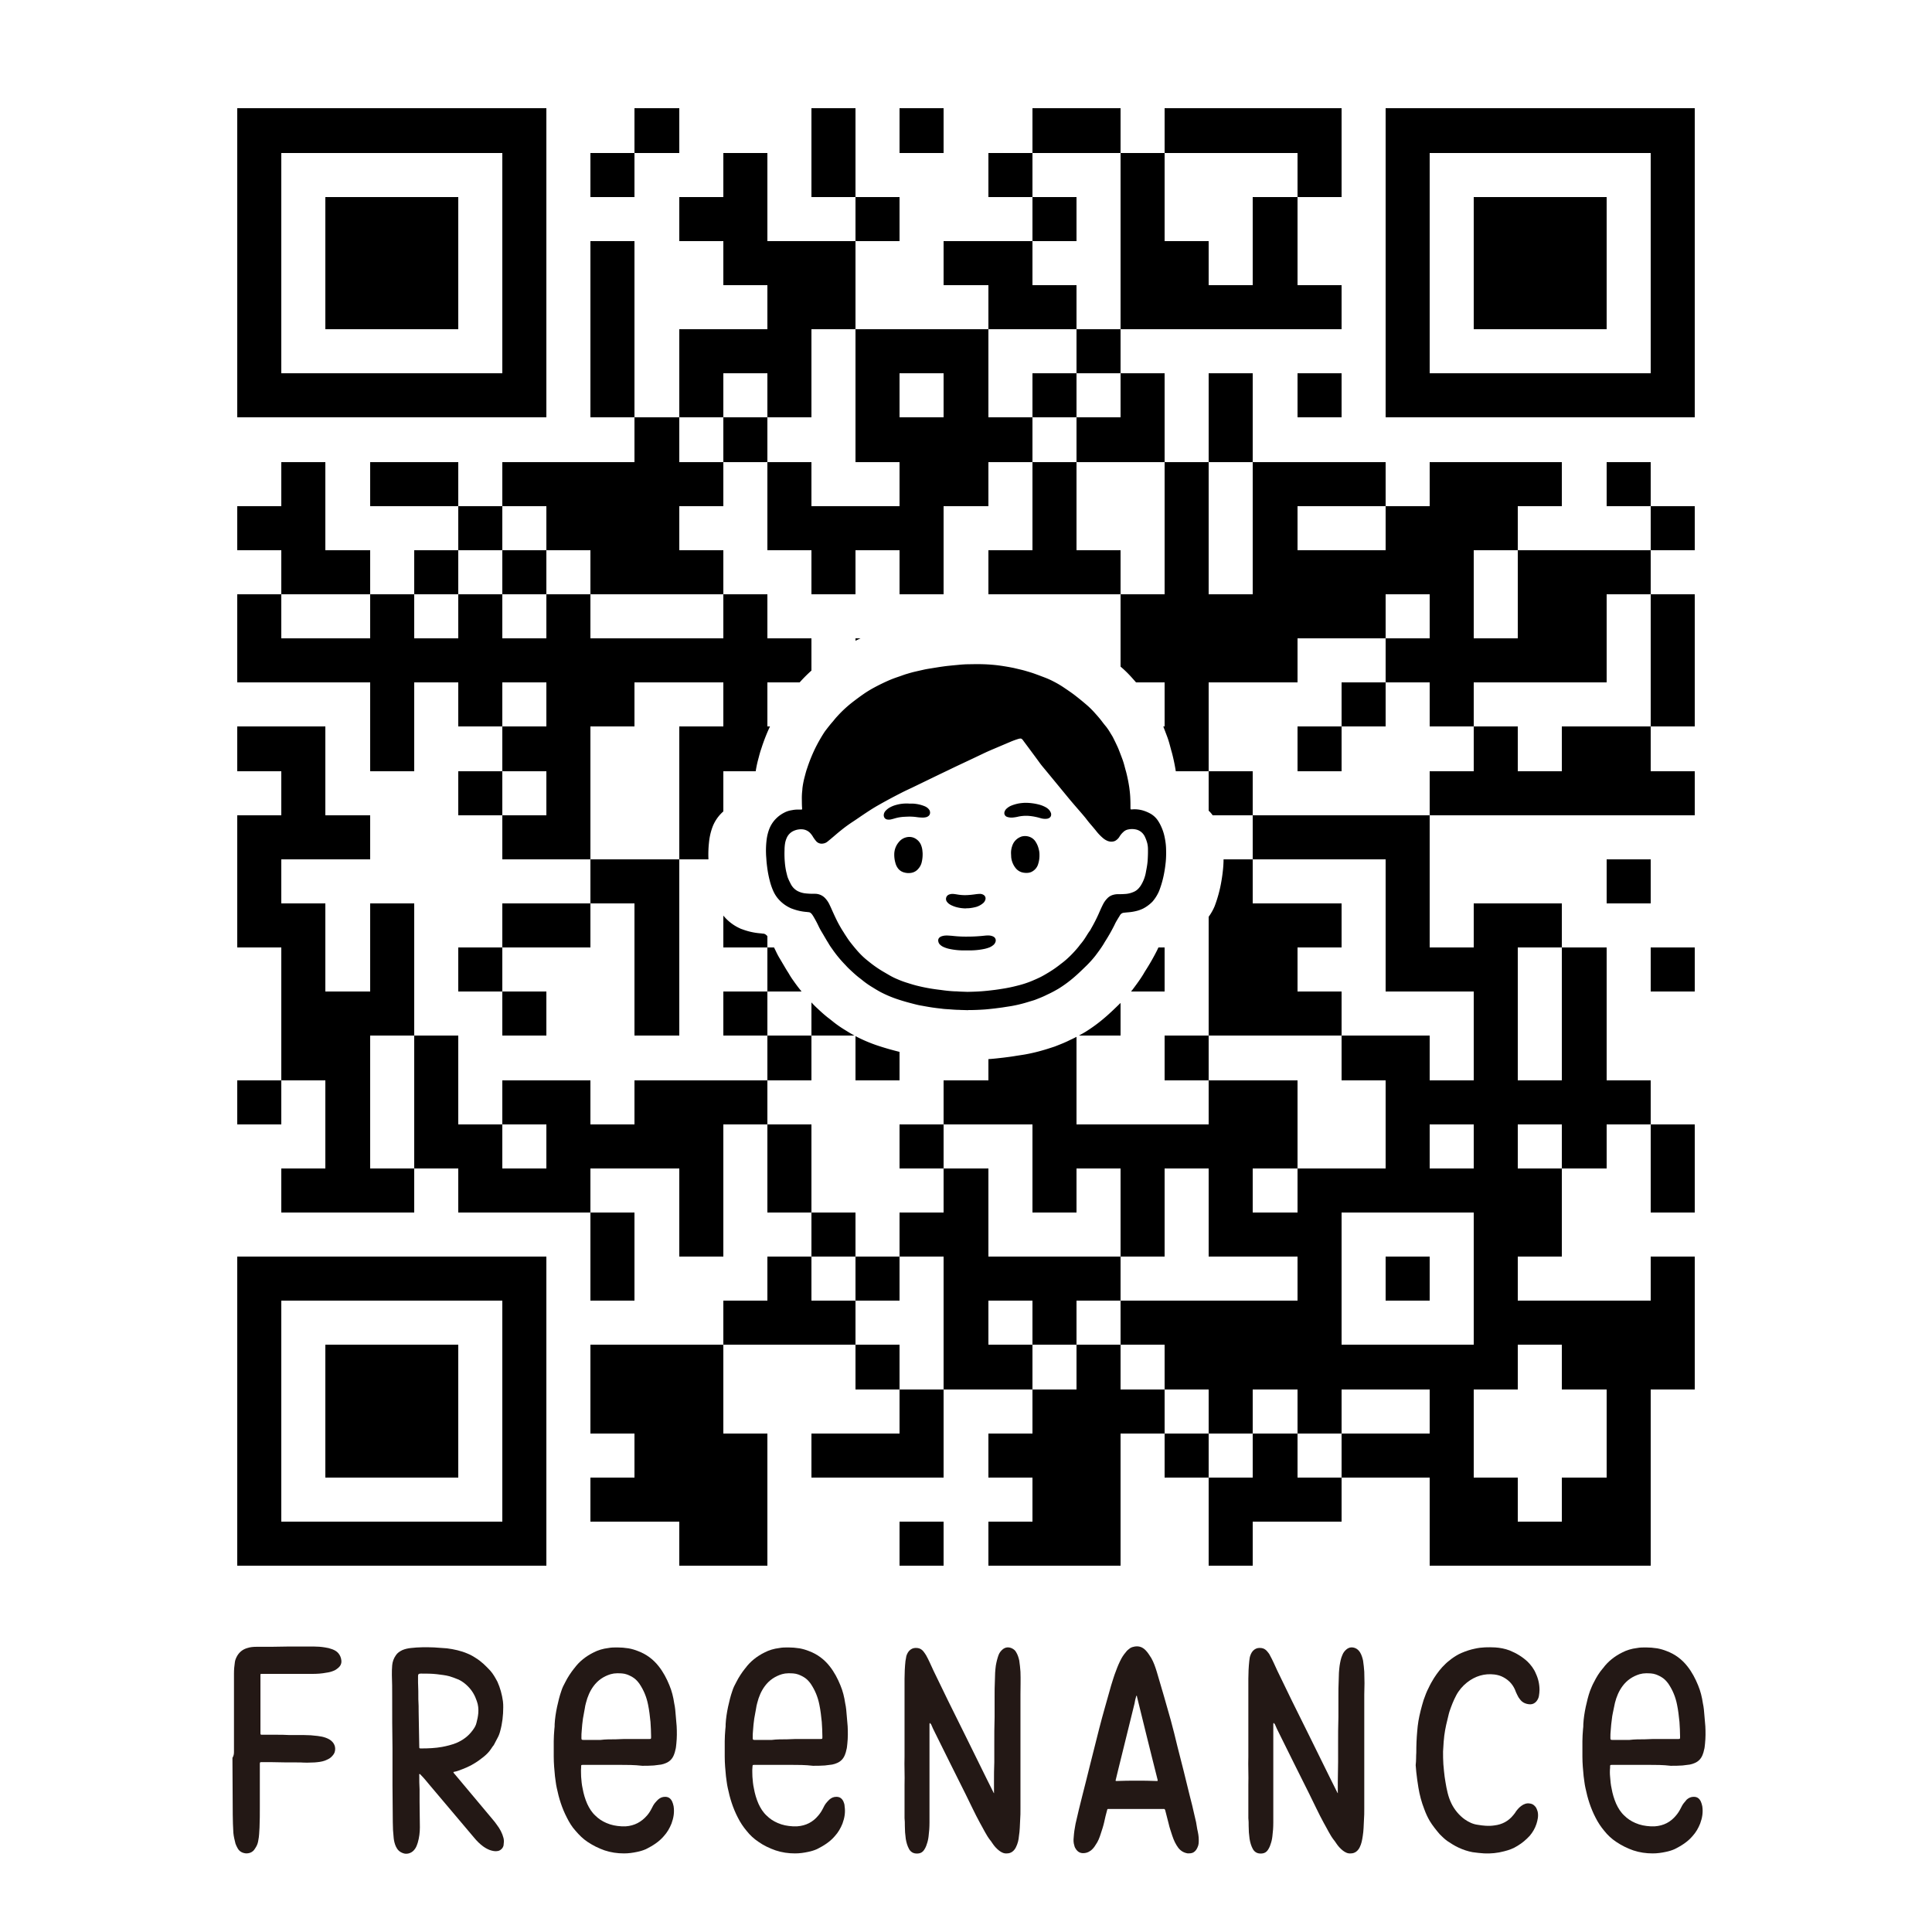
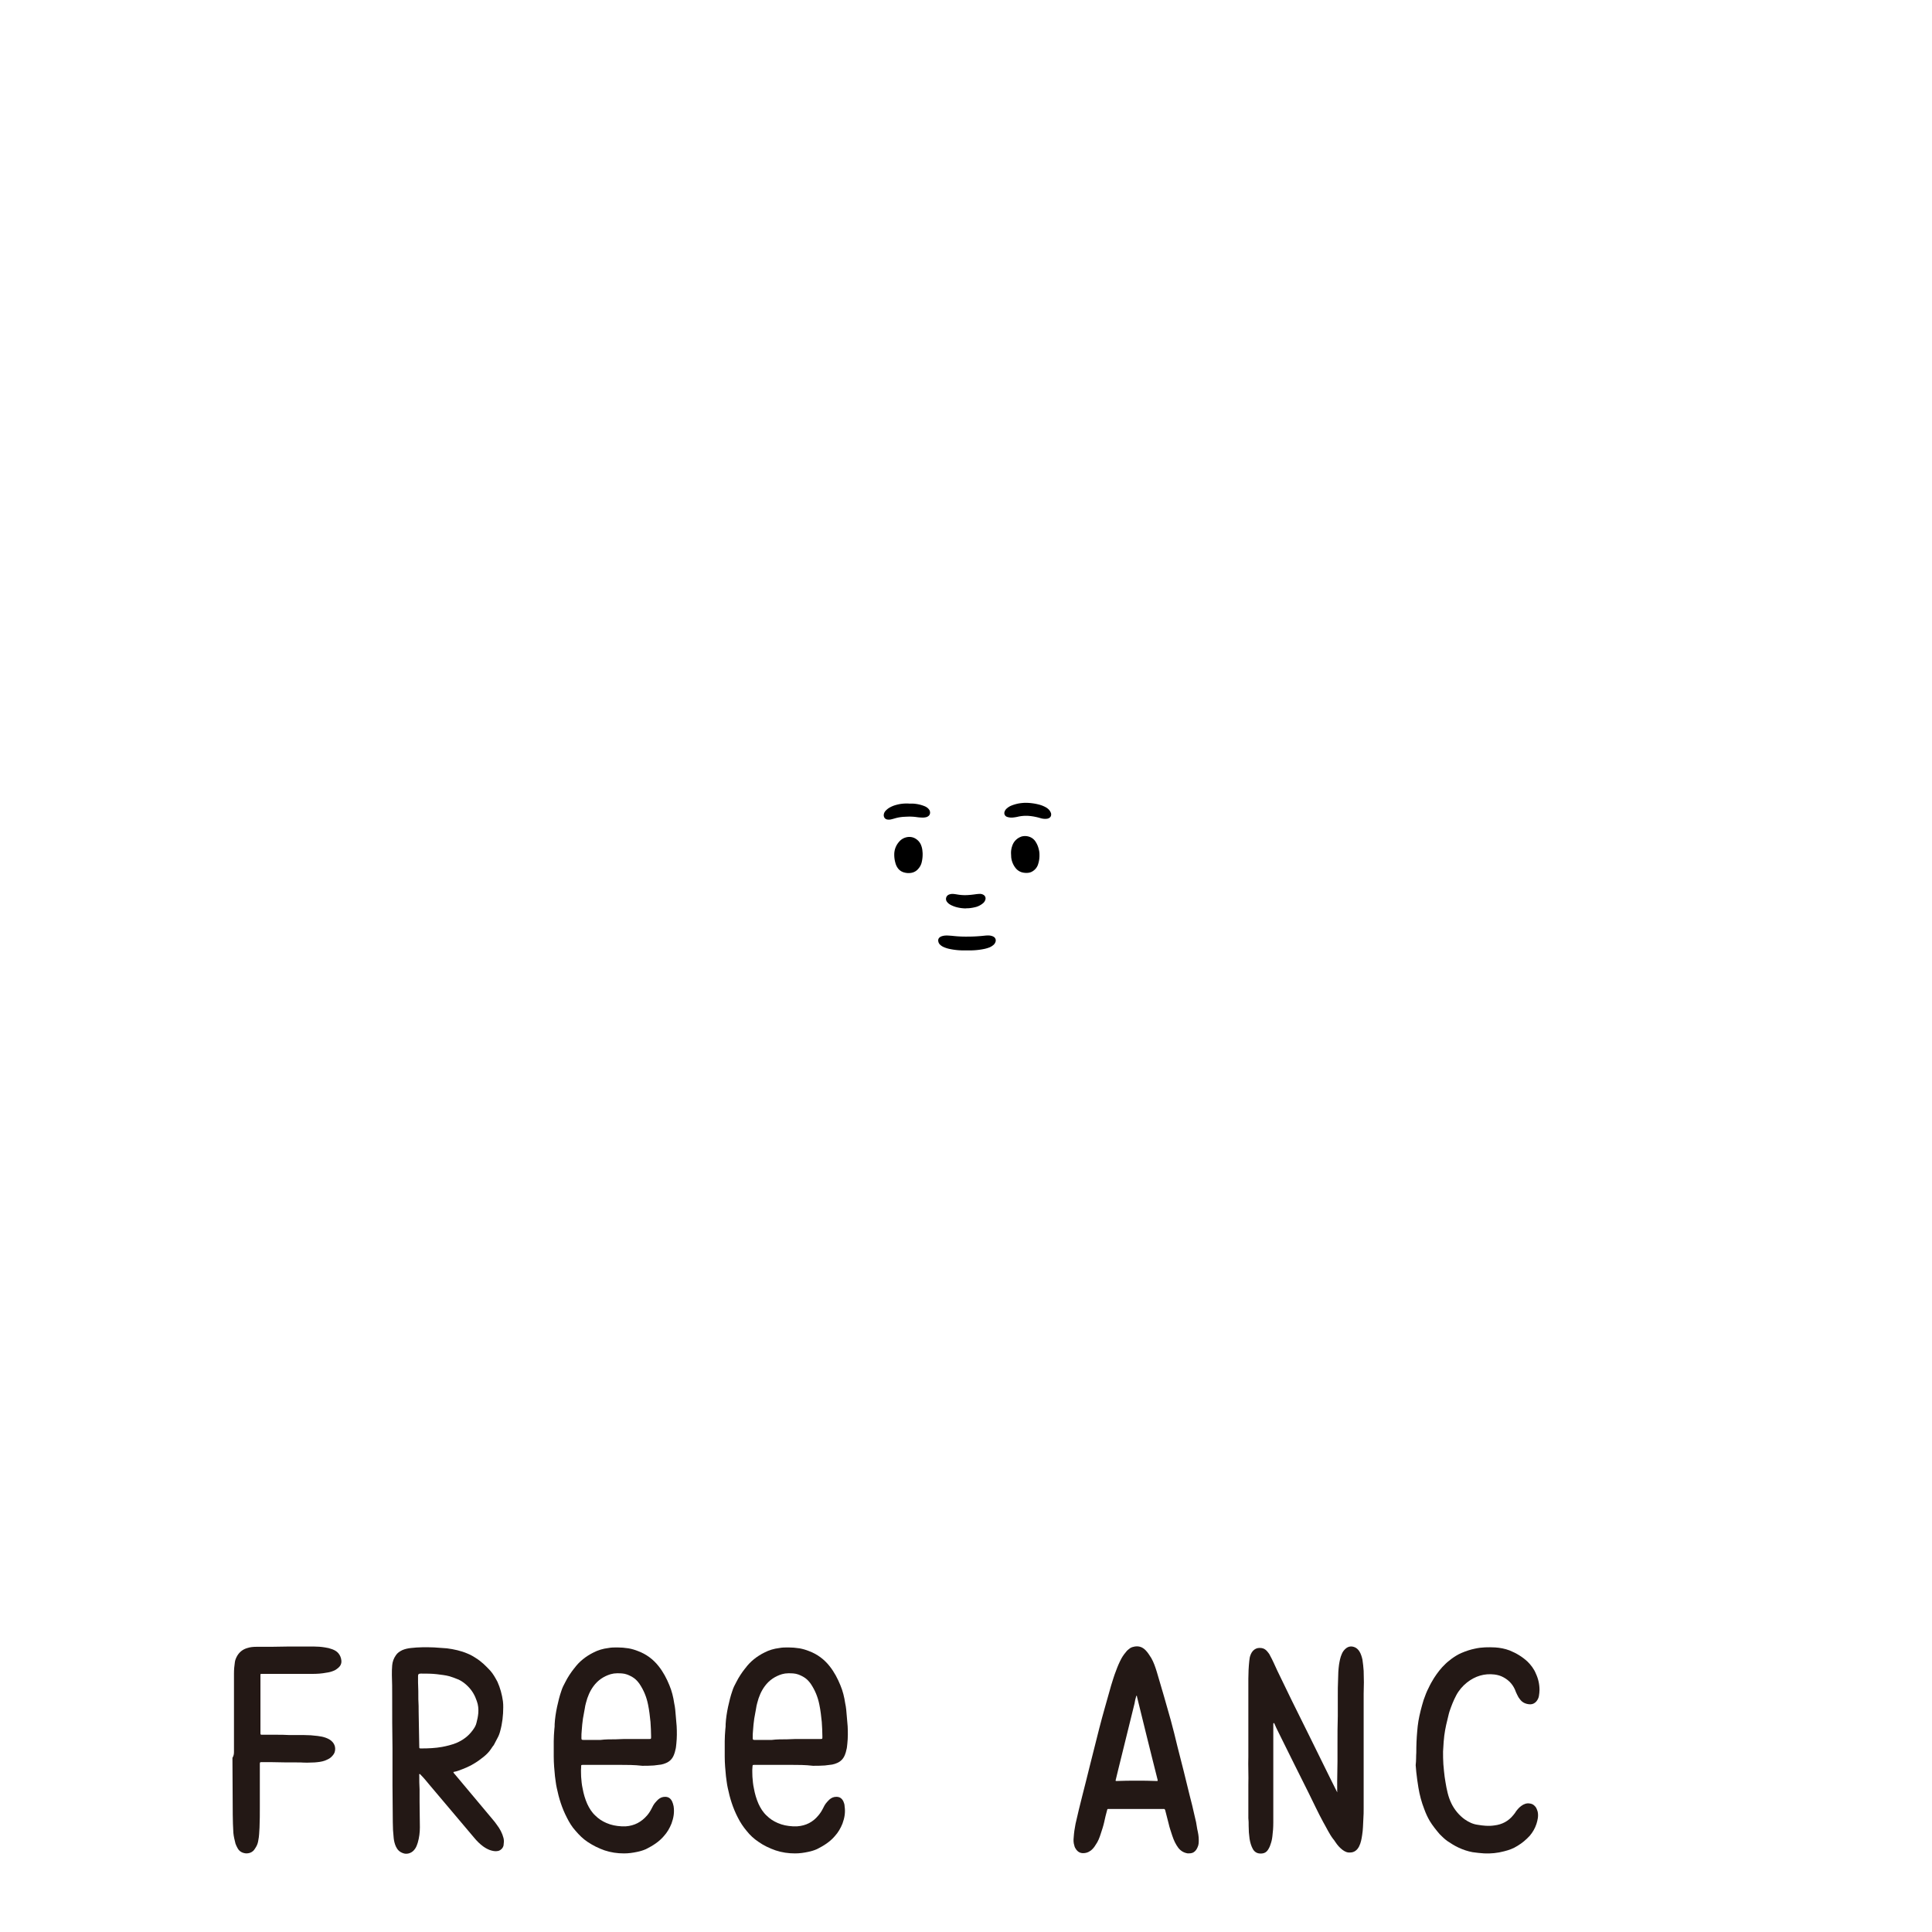
<svg xmlns="http://www.w3.org/2000/svg" id="SvgjsSvg1017" width="600" height="600" style="overflow: hidden;">
  <rect id="SvgjsRect1018" width="600" height="600" fill="#ffffff" />
  <svg version="1.1" width="480" height="480" viewBox="0 0 600 600" x="60" y="20">
    <rect x="0" y="0" width="600" height="600" style="fill:#ffffff;shape-rendering:crispEdges;" />
-     <path x="0" y="0" style="fill:#000000;shape-rendering:crispEdges;" d="M17.14,17.14 V34.29 H34.29 V17.14 H17.14 Z M34.29,17.14 V34.29 H51.43 V17.14 H34.29 Z M51.43,17.14 V34.29 H68.57 V17.14 H51.43 Z M68.57,17.14 V34.29 H85.71 V17.14 H68.57 Z M85.71,17.14 V34.29 H102.86 V17.14 H85.71 Z M102.86,17.14 V34.29 H120.00 V17.14 H102.86 Z M120,17.14 V34.29 H137.14 V17.14 H120 Z M171.43,17.14 V34.29 H188.57 V17.14 H171.43 Z M240,17.14 V34.29 H257.14 V17.14 H240 Z M274.29,17.14 V34.29 H291.43 V17.14 H274.29 Z M325.71,17.14 V34.29 H342.86 V17.14 H325.71 Z M342.86,17.14 V34.29 H360.00 V17.14 H342.86 Z M377.14,17.14 V34.29 H394.29 V17.14 H377.14 Z M394.29,17.14 V34.29 H411.43 V17.14 H394.29 Z M411.43,17.14 V34.29 H428.57 V17.14 H411.43 Z M428.57,17.14 V34.29 H445.71 V17.14 H428.57 Z M462.86,17.14 V34.29 H480.00 V17.14 H462.86 Z M480,17.14 V34.29 H497.14 V17.14 H480 Z M497.14,17.14 V34.29 H514.29 V17.14 H497.14 Z M514.29,17.14 V34.29 H531.43 V17.14 H514.29 Z M531.43,17.14 V34.29 H548.57 V17.14 H531.43 Z M548.57,17.14 V34.29 H565.71 V17.14 H548.57 Z M565.71,17.14 V34.29 H582.86 V17.14 H565.71 Z M17.14,34.29 V51.43 H34.29 V34.29 H17.14 Z M120,34.29 V51.43 H137.14 V34.29 H120 Z M154.29,34.29 V51.43 H171.43 V34.29 H154.29 Z M205.71,34.29 V51.43 H222.86 V34.29 H205.71 Z M240,34.29 V51.43 H257.14 V34.29 H240 Z M308.57,34.29 V51.43 H325.71 V34.29 H308.57 Z M360,34.29 V51.43 H377.14 V34.29 H360 Z M428.57,34.29 V51.43 H445.71 V34.29 H428.57 Z M462.86,34.29 V51.43 H480.00 V34.29 H462.86 Z M565.71,34.29 V51.43 H582.86 V34.29 H565.71 Z M17.14,51.43 V68.57 H34.29 V51.43 H17.14 Z M51.43,51.43 V68.57 H68.57 V51.43 H51.43 Z M68.57,51.43 V68.57 H85.71 V51.43 H68.57 Z M85.71,51.43 V68.57 H102.86 V51.43 H85.71 Z M120,51.43 V68.57 H137.14 V51.43 H120 Z M188.57,51.43 V68.57 H205.71 V51.43 H188.57 Z M205.71,51.43 V68.57 H222.86 V51.43 H205.71 Z M257.14,51.43 V68.57 H274.29 V51.43 H257.14 Z M325.71,51.43 V68.57 H342.86 V51.43 H325.71 Z M360,51.43 V68.57 H377.14 V51.43 H360 Z M411.43,51.43 V68.57 H428.57 V51.43 H411.43 Z M462.86,51.43 V68.57 H480.00 V51.43 H462.86 Z M497.14,51.43 V68.57 H514.29 V51.43 H497.14 Z M514.29,51.43 V68.57 H531.43 V51.43 H514.29 Z M531.43,51.43 V68.57 H548.57 V51.43 H531.43 Z M565.71,51.43 V68.57 H582.86 V51.43 H565.71 Z M17.14,68.57 V85.71 H34.29 V68.57 H17.14 Z M51.43,68.57 V85.71 H68.57 V68.57 H51.43 Z M68.57,68.57 V85.71 H85.71 V68.57 H68.57 Z M85.71,68.57 V85.71 H102.86 V68.57 H85.71 Z M120,68.57 V85.71 H137.14 V68.57 H120 Z M154.29,68.57 V85.71 H171.43 V68.57 H154.29 Z M205.71,68.57 V85.71 H222.86 V68.57 H205.71 Z M222.86,68.57 V85.71 H240 V68.57 H222.86 Z M240,68.57 V85.71 H257.14 V68.57 H240 Z M291.43,68.57 V85.71 H308.57 V68.57 H291.43 Z M308.57,68.57 V85.71 H325.71 V68.57 H308.57 Z M360,68.57 V85.71 H377.14 V68.57 H360 Z M377.14,68.57 V85.71 H394.29 V68.57 H377.14 Z M411.43,68.57 V85.71 H428.57 V68.57 H411.43 Z M462.86,68.57 V85.71 H480.00 V68.57 H462.86 Z M497.14,68.57 V85.71 H514.29 V68.57 H497.14 Z M514.29,68.57 V85.71 H531.43 V68.57 H514.29 Z M531.43,68.57 V85.71 H548.57 V68.57 H531.43 Z M565.71,68.57 V85.71 H582.86 V68.57 H565.71 Z M17.14,85.71 V102.86 H34.29 V85.71 H17.14 Z M51.43,85.71 V102.86 H68.57 V85.71 H51.43 Z M68.57,85.71 V102.86 H85.71 V85.71 H68.57 Z M85.71,85.71 V102.86 H102.86 V85.71 H85.71 Z M120,85.71 V102.86 H137.14 V85.71 H120 Z M154.29,85.71 V102.86 H171.43 V85.71 H154.29 Z M222.86,85.71 V102.86 H240 V85.71 H222.86 Z M240,85.71 V102.86 H257.14 V85.71 H240 Z M308.57,85.71 V102.86 H325.71 V85.71 H308.57 Z M325.71,85.71 V102.86 H342.86 V85.71 H325.71 Z M360,85.71 V102.86 H377.14 V85.71 H360 Z M377.14,85.71 V102.86 H394.29 V85.71 H377.14 Z M394.29,85.71 V102.86 H411.43 V85.71 H394.29 Z M411.43,85.71 V102.86 H428.57 V85.71 H411.43 Z M428.57,85.71 V102.86 H445.71 V85.71 H428.57 Z M462.86,85.71 V102.86 H480.00 V85.71 H462.86 Z M497.14,85.71 V102.86 H514.29 V85.71 H497.14 Z M514.29,85.71 V102.86 H531.43 V85.71 H514.29 Z M531.43,85.71 V102.86 H548.57 V85.71 H531.43 Z M565.71,85.71 V102.86 H582.86 V85.71 H565.71 Z M17.14,102.86 V120.00 H34.29 V102.86 H17.14 Z M120,102.86 V120.00 H137.14 V102.86 H120 Z M154.29,102.86 V120.00 H171.43 V102.86 H154.29 Z M188.57,102.86 V120.00 H205.71 V102.86 H188.57 Z M205.71,102.86 V120.00 H222.86 V102.86 H205.71 Z M222.86,102.86 V120.00 H240 V102.86 H222.86 Z M257.14,102.86 V120.00 H274.29 V102.86 H257.14 Z M274.29,102.86 V120.00 H291.43 V102.86 H274.29 Z M291.43,102.86 V120.00 H308.57 V102.86 H291.43 Z M342.86,102.86 V120.00 H360.00 V102.86 H342.86 Z M462.86,102.86 V120.00 H480.00 V102.86 H462.86 Z M565.71,102.86 V120.00 H582.86 V102.86 H565.71 Z M17.14,120 V137.14 H34.29 V120 H17.14 Z M34.29,120 V137.14 H51.43 V120 H34.29 Z M51.43,120 V137.14 H68.57 V120 H51.43 Z M68.57,120 V137.14 H85.71 V120 H68.57 Z M85.71,120 V137.14 H102.86 V120 H85.71 Z M102.86,120 V137.14 H120.00 V120 H102.86 Z M120,120 V137.14 H137.14 V120 H120 Z M154.29,120 V137.14 H171.43 V120 H154.29 Z M188.57,120 V137.14 H205.71 V120 H188.57 Z M222.86,120 V137.14 H240 V120 H222.86 Z M257.14,120 V137.14 H274.29 V120 H257.14 Z M291.43,120 V137.14 H308.57 V120 H291.43 Z M325.71,120 V137.14 H342.86 V120 H325.71 Z M360,120 V137.14 H377.14 V120 H360 Z M394.29,120 V137.14 H411.43 V120 H394.29 Z M428.57,120 V137.14 H445.71 V120 H428.57 Z M462.86,120 V137.14 H480.00 V120 H462.86 Z M480,120 V137.14 H497.14 V120 H480 Z M497.14,120 V137.14 H514.29 V120 H497.14 Z M514.29,120 V137.14 H531.43 V120 H514.29 Z M531.43,120 V137.14 H548.57 V120 H531.43 Z M548.57,120 V137.14 H565.71 V120 H548.57 Z M565.71,120 V137.14 H582.86 V120 H565.71 Z M171.43,137.14 V154.29 H188.57 V137.14 H171.43 Z M205.71,137.14 V154.29 H222.86 V137.14 H205.71 Z M257.14,137.14 V154.29 H274.29 V137.14 H257.14 Z M274.29,137.14 V154.29 H291.43 V137.14 H274.29 Z M291.43,137.14 V154.29 H308.57 V137.14 H291.43 Z M308.57,137.14 V154.29 H325.71 V137.14 H308.57 Z M342.86,137.14 V154.29 H360.00 V137.14 H342.86 Z M360,137.14 V154.29 H377.14 V137.14 H360 Z M394.29,137.14 V154.29 H411.43 V137.14 H394.29 Z M34.29,154.29 V171.43 H51.43 V154.29 H34.29 Z M68.57,154.29 V171.43 H85.71 V154.29 H68.57 Z M85.71,154.29 V171.43 H102.86 V154.29 H85.71 Z M120,154.29 V171.43 H137.14 V154.29 H120 Z M137.14,154.29 V171.43 H154.29 V154.29 H137.14 Z M154.29,154.29 V171.43 H171.43 V154.29 H154.29 Z M171.43,154.29 V171.43 H188.57 V154.29 H171.43 Z M188.57,154.29 V171.43 H205.71 V154.29 H188.57 Z M222.86,154.29 V171.43 H240 V154.29 H222.86 Z M274.29,154.29 V171.43 H291.43 V154.29 H274.29 Z M291.43,154.29 V171.43 H308.57 V154.29 H291.43 Z M325.71,154.29 V171.43 H342.86 V154.29 H325.71 Z M377.14,154.29 V171.43 H394.29 V154.29 H377.14 Z M411.43,154.29 V171.43 H428.57 V154.29 H411.43 Z M428.57,154.29 V171.43 H445.71 V154.29 H428.57 Z M445.71,154.29 V171.43 H462.86 V154.29 H445.71 Z M480,154.29 V171.43 H497.14 V154.29 H480 Z M497.14,154.29 V171.43 H514.29 V154.29 H497.14 Z M514.29,154.29 V171.43 H531.43 V154.29 H514.29 Z M548.57,154.29 V171.43 H565.71 V154.29 H548.57 Z M17.14,171.43 V188.57 H34.29 V171.43 H17.14 Z M34.29,171.43 V188.57 H51.43 V171.43 H34.29 Z M102.86,171.43 V188.57 H120.00 V171.43 H102.86 Z M137.14,171.43 V188.57 H154.29 V171.43 H137.14 Z M154.29,171.43 V188.57 H171.43 V171.43 H154.29 Z M171.43,171.43 V188.57 H188.57 V171.43 H171.43 Z M222.86,171.43 V188.57 H240 V171.43 H222.86 Z M240,171.43 V188.57 H257.14 V171.43 H240 Z M257.14,171.43 V188.57 H274.29 V171.43 H257.14 Z M274.29,171.43 V188.57 H291.43 V171.43 H274.29 Z M325.71,171.43 V188.57 H342.86 V171.43 H325.71 Z M377.14,171.43 V188.57 H394.29 V171.43 H377.14 Z M411.43,171.43 V188.57 H428.57 V171.43 H411.43 Z M462.86,171.43 V188.57 H480.00 V171.43 H462.86 Z M480,171.43 V188.57 H497.14 V171.43 H480 Z M497.14,171.43 V188.57 H514.29 V171.43 H497.14 Z M565.71,171.43 V188.57 H582.86 V171.43 H565.71 Z M34.29,188.57 V205.71 H51.43 V188.57 H34.29 Z M51.43,188.57 V205.71 H68.57 V188.57 H51.43 Z M85.71,188.57 V205.71 H102.86 V188.57 H85.71 Z M120,188.57 V205.71 H137.14 V188.57 H120 Z M154.29,188.57 V205.71 H171.43 V188.57 H154.29 Z M171.43,188.57 V205.71 H188.57 V188.57 H171.43 Z M188.57,188.57 V205.71 H205.71 V188.57 H188.57 Z M240,188.57 V205.71 H257.14 V188.57 H240 Z M274.29,188.57 V205.71 H291.43 V188.57 H274.29 Z M308.57,188.57 V205.71 H325.71 V188.57 H308.57 Z M325.71,188.57 V205.71 H342.86 V188.57 H325.71 Z M342.86,188.57 V205.71 H360.00 V188.57 H342.86 Z M377.14,188.57 V205.71 H394.29 V188.57 H377.14 Z M411.43,188.57 V205.71 H428.57 V188.57 H411.43 Z M428.57,188.57 V205.71 H445.71 V188.57 H428.57 Z M445.71,188.57 V205.71 H462.86 V188.57 H445.71 Z M462.86,188.57 V205.71 H480.00 V188.57 H462.86 Z M480,188.57 V205.71 H497.14 V188.57 H480 Z M514.29,188.57 V205.71 H531.43 V188.57 H514.29 Z M531.43,188.57 V205.71 H548.57 V188.57 H531.43 Z M548.57,188.57 V205.71 H565.71 V188.57 H548.57 Z M17.14,205.71 V222.86 H34.29 V205.71 H17.14 Z M68.57,205.71 V222.86 H85.71 V205.71 H68.57 Z M102.86,205.71 V222.86 H120.00 V205.71 H102.86 Z M137.14,205.71 V222.86 H154.29 V205.71 H137.14 Z M205.71,205.71 V222.86 H222.86 V205.71 H205.71 Z M360,205.71 V222.86 H377.14 V205.71 H360 Z M377.14,205.71 V222.86 H394.29 V205.71 H377.14 Z M394.29,205.71 V222.86 H411.43 V205.71 H394.29 Z M411.43,205.71 V222.86 H428.57 V205.71 H411.43 Z M428.57,205.71 V222.86 H445.71 V205.71 H428.57 Z M445.71,205.71 V222.86 H462.86 V205.71 H445.71 Z M480,205.71 V222.86 H497.14 V205.71 H480 Z M514.29,205.71 V222.86 H531.43 V205.71 H514.29 Z M531.43,205.71 V222.86 H548.57 V205.71 H531.43 Z M565.71,205.71 V222.86 H582.86 V205.71 H565.71 Z M17.14,222.86 V240 H34.29 V222.86 H17.14 Z M34.29,222.86 V240 H51.43 V222.86 H34.29 Z M51.43,222.86 V240 H68.57 V222.86 H51.43 Z M68.57,222.86 V240 H85.71 V222.86 H68.57 Z M85.71,222.86 V240 H102.86 V222.86 H85.71 Z M102.86,222.86 V240 H120.00 V222.86 H102.86 Z M120,222.86 V240 H137.14 V222.86 H120 Z M137.14,222.86 V240 H154.29 V222.86 H137.14 Z M154.29,222.86 V240 H171.43 V222.86 H154.29 Z M171.43,222.86 V240 H188.57 V222.86 H171.43 Z M188.57,222.86 V240 H205.71 V222.86 H188.57 Z M205.71,222.86 V240 H222.86 V222.86 H205.71 Z M222.86,222.86 V240 H240 V222.86 H222.86 Z M257.14,222.86 V240 H274.29 V222.86 H257.14 Z M291.43,222.86 V240 H308.57 V222.86 H291.43 Z M360,222.86 V240 H377.14 V222.86 H360 Z M377.14,222.86 V240 H394.29 V222.86 H377.14 Z M394.29,222.86 V240 H411.43 V222.86 H394.29 Z M411.43,222.86 V240 H428.57 V222.86 H411.43 Z M462.86,222.86 V240 H480.00 V222.86 H462.86 Z M480,222.86 V240 H497.14 V222.86 H480 Z M497.14,222.86 V240 H514.29 V222.86 H497.14 Z M514.29,222.86 V240 H531.43 V222.86 H514.29 Z M531.43,222.86 V240 H548.57 V222.86 H531.43 Z M565.71,222.86 V240 H582.86 V222.86 H565.71 Z M68.57,240 V257.14 H85.71 V240 H68.57 Z M102.86,240 V257.14 H120.00 V240 H102.86 Z M137.14,240 V257.14 H154.29 V240 H137.14 Z M154.29,240 V257.14 H171.43 V240 H154.29 Z M205.71,240 V257.14 H222.86 V240 H205.71 Z M274.29,240 V257.14 H291.43 V240 H274.29 Z M308.57,240 V257.14 H325.71 V240 H308.57 Z M325.71,240 V257.14 H342.86 V240 H325.71 Z M377.14,240 V257.14 H394.29 V240 H377.14 Z M445.71,240 V257.14 H462.86 V240 H445.71 Z M480,240 V257.14 H497.14 V240 H480 Z M565.71,240 V257.14 H582.86 V240 H565.71 Z M17.14,257.14 V274.29 H34.29 V257.14 H17.14 Z M34.29,257.14 V274.29 H51.43 V257.14 H34.29 Z M68.57,257.14 V274.29 H85.71 V257.14 H68.57 Z M120,257.14 V274.29 H137.14 V257.14 H120 Z M137.14,257.14 V274.29 H154.29 V257.14 H137.14 Z M188.57,257.14 V274.29 H205.71 V257.14 H188.57 Z M205.71,257.14 V274.29 H222.86 V257.14 H205.71 Z M222.86,257.14 V274.29 H240 V257.14 H222.86 Z M257.14,257.14 V274.29 H274.29 V257.14 H257.14 Z M291.43,257.14 V274.29 H308.57 V257.14 H291.43 Z M308.57,257.14 V274.29 H325.71 V257.14 H308.57 Z M360,257.14 V274.29 H377.14 V257.14 H360 Z M377.14,257.14 V274.29 H394.29 V257.14 H377.14 Z M428.57,257.14 V274.29 H445.71 V257.14 H428.57 Z M497.14,257.14 V274.29 H514.29 V257.14 H497.14 Z M531.43,257.14 V274.29 H548.57 V257.14 H531.43 Z M548.57,257.14 V274.29 H565.71 V257.14 H548.57 Z M34.29,274.29 V291.43 H51.43 V274.29 H34.29 Z M102.86,274.29 V291.43 H120.00 V274.29 H102.86 Z M137.14,274.29 V291.43 H154.29 V274.29 H137.14 Z M188.57,274.29 V291.43 H205.71 V274.29 H188.57 Z M308.57,274.29 V291.43 H325.71 V274.29 H308.57 Z M342.86,274.29 V291.43 H360.00 V274.29 H342.86 Z M394.29,274.29 V291.43 H411.43 V274.29 H394.29 Z M480,274.29 V291.43 H497.14 V274.29 H480 Z M497.14,274.29 V291.43 H514.29 V274.29 H497.14 Z M514.29,274.29 V291.43 H531.43 V274.29 H514.29 Z M531.43,274.29 V291.43 H548.57 V274.29 H531.43 Z M548.57,274.29 V291.43 H565.71 V274.29 H548.57 Z M565.71,274.29 V291.43 H582.86 V274.29 H565.71 Z M17.14,291.43 V308.57 H34.29 V291.43 H17.14 Z M34.29,291.43 V308.57 H51.43 V291.43 H34.29 Z M51.43,291.43 V308.57 H68.57 V291.43 H51.43 Z M120,291.43 V308.57 H137.14 V291.43 H120 Z M137.14,291.43 V308.57 H154.29 V291.43 H137.14 Z M188.57,291.43 V308.57 H205.71 V291.43 H188.57 Z M205.71,291.43 V308.57 H222.86 V291.43 H205.71 Z M222.86,291.43 V308.57 H240 V291.43 H222.86 Z M240,291.43 V308.57 H257.14 V291.43 H240 Z M274.29,291.43 V308.57 H291.43 V291.43 H274.29 Z M291.43,291.43 V308.57 H308.57 V291.43 H291.43 Z M308.57,291.43 V308.57 H325.71 V291.43 H308.57 Z M325.71,291.43 V308.57 H342.86 V291.43 H325.71 Z M411.43,291.43 V308.57 H428.57 V291.43 H411.43 Z M428.57,291.43 V308.57 H445.71 V291.43 H428.57 Z M445.71,291.43 V308.57 H462.86 V291.43 H445.71 Z M462.86,291.43 V308.57 H480.00 V291.43 H462.86 Z M17.14,308.57 V325.71 H34.29 V308.57 H17.14 Z M154.29,308.57 V325.71 H171.43 V308.57 H154.29 Z M171.43,308.57 V325.71 H188.57 V308.57 H171.43 Z M222.86,308.57 V325.71 H240 V308.57 H222.86 Z M257.14,308.57 V325.71 H274.29 V308.57 H257.14 Z M291.43,308.57 V325.71 H308.57 V308.57 H291.43 Z M308.57,308.57 V325.71 H325.71 V308.57 H308.57 Z M360,308.57 V325.71 H377.14 V308.57 H360 Z M394.29,308.57 V325.71 H411.43 V308.57 H394.29 Z M462.86,308.57 V325.71 H480.00 V308.57 H462.86 Z M548.57,308.57 V325.71 H565.71 V308.57 H548.57 Z M17.14,325.71 V342.86 H34.29 V325.71 H17.14 Z M34.29,325.71 V342.86 H51.43 V325.71 H34.29 Z M68.57,325.71 V342.86 H85.71 V325.71 H68.57 Z M120,325.71 V342.86 H137.14 V325.71 H120 Z M137.14,325.71 V342.86 H154.29 V325.71 H137.14 Z M171.43,325.71 V342.86 H188.57 V325.71 H171.43 Z M205.71,325.71 V342.86 H222.86 V325.71 H205.71 Z M240,325.71 V342.86 H257.14 V325.71 H240 Z M291.43,325.71 V342.86 H308.57 V325.71 H291.43 Z M308.57,325.71 V342.86 H325.71 V325.71 H308.57 Z M342.86,325.71 V342.86 H360.00 V325.71 H342.86 Z M394.29,325.71 V342.86 H411.43 V325.71 H394.29 Z M411.43,325.71 V342.86 H428.57 V325.71 H411.43 Z M428.57,325.71 V342.86 H445.71 V325.71 H428.57 Z M462.86,325.71 V342.86 H480.00 V325.71 H462.86 Z M497.14,325.71 V342.86 H514.29 V325.71 H497.14 Z M514.29,325.71 V342.86 H531.43 V325.71 H514.29 Z M34.29,342.86 V360.00 H51.43 V342.86 H34.29 Z M68.57,342.86 V360.00 H85.71 V342.86 H68.57 Z M102.86,342.86 V360.00 H120.00 V342.86 H102.86 Z M171.43,342.86 V360.00 H188.57 V342.86 H171.43 Z M222.86,342.86 V360.00 H240 V342.86 H222.86 Z M240,342.86 V360.00 H257.14 V342.86 H240 Z M257.14,342.86 V360.00 H274.29 V342.86 H257.14 Z M308.57,342.86 V360.00 H325.71 V342.86 H308.57 Z M325.71,342.86 V360.00 H342.86 V342.86 H325.71 Z M360,342.86 V360.00 H377.14 V342.86 H360 Z M394.29,342.86 V360.00 H411.43 V342.86 H394.29 Z M411.43,342.86 V360.00 H428.57 V342.86 H411.43 Z M462.86,342.86 V360.00 H480.00 V342.86 H462.86 Z M480,342.86 V360.00 H497.14 V342.86 H480 Z M497.14,342.86 V360.00 H514.29 V342.86 H497.14 Z M531.43,342.86 V360.00 H548.57 V342.86 H531.43 Z M565.71,342.86 V360.00 H582.86 V342.86 H565.71 Z M34.29,360 V377.14 H51.43 V360 H34.29 Z M51.43,360 V377.14 H68.57 V360 H51.43 Z M68.57,360 V377.14 H85.71 V360 H68.57 Z M120,360 V377.14 H137.14 V360 H120 Z M171.43,360 V377.14 H188.57 V360 H171.43 Z M205.71,360 V377.14 H222.86 V360 H205.71 Z M240,360 V377.14 H257.14 V360 H240 Z M257.14,360 V377.14 H274.29 V360 H257.14 Z M274.29,360 V377.14 H291.43 V360 H274.29 Z M291.43,360 V377.14 H308.57 V360 H291.43 Z M308.57,360 V377.14 H325.71 V360 H308.57 Z M342.86,360 V377.14 H360.00 V360 H342.86 Z M394.29,360 V377.14 H411.43 V360 H394.29 Z M411.43,360 V377.14 H428.57 V360 H411.43 Z M428.57,360 V377.14 H445.71 V360 H428.57 Z M497.14,360 V377.14 H514.29 V360 H497.14 Z M531.43,360 V377.14 H548.57 V360 H531.43 Z M34.29,377.14 V394.29 H51.43 V377.14 H34.29 Z M51.43,377.14 V394.29 H68.57 V377.14 H51.43 Z M85.71,377.14 V394.29 H102.86 V377.14 H85.71 Z M222.86,377.14 V394.29 H240 V377.14 H222.86 Z M257.14,377.14 V394.29 H274.29 V377.14 H257.14 Z M308.57,377.14 V394.29 H325.71 V377.14 H308.57 Z M325.71,377.14 V394.29 H342.86 V377.14 H325.71 Z M377.14,377.14 V394.29 H394.29 V377.14 H377.14 Z M445.71,377.14 V394.29 H462.86 V377.14 H445.71 Z M462.86,377.14 V394.29 H480.00 V377.14 H462.86 Z M497.14,377.14 V394.29 H514.29 V377.14 H497.14 Z M531.43,377.14 V394.29 H548.57 V377.14 H531.43 Z M17.14,394.29 V411.43 H34.29 V394.29 H17.14 Z M51.43,394.29 V411.43 H68.57 V394.29 H51.43 Z M85.71,394.29 V411.43 H102.86 V394.29 H85.71 Z M120,394.29 V411.43 H137.14 V394.29 H120 Z M137.14,394.29 V411.43 H154.29 V394.29 H137.14 Z M171.43,394.29 V411.43 H188.57 V394.29 H171.43 Z M188.57,394.29 V411.43 H205.71 V394.29 H188.57 Z M205.71,394.29 V411.43 H222.86 V394.29 H205.71 Z M291.43,394.29 V411.43 H308.57 V394.29 H291.43 Z M308.57,394.29 V411.43 H325.71 V394.29 H308.57 Z M325.71,394.29 V411.43 H342.86 V394.29 H325.71 Z M394.29,394.29 V411.43 H411.43 V394.29 H394.29 Z M411.43,394.29 V411.43 H428.57 V394.29 H411.43 Z M462.86,394.29 V411.43 H480.00 V394.29 H462.86 Z M480,394.29 V411.43 H497.14 V394.29 H480 Z M497.14,394.29 V411.43 H514.29 V394.29 H497.14 Z M514.29,394.29 V411.43 H531.43 V394.29 H514.29 Z M531.43,394.29 V411.43 H548.57 V394.29 H531.43 Z M548.57,394.29 V411.43 H565.71 V394.29 H548.57 Z M51.43,411.43 V428.57 H68.57 V411.43 H51.43 Z M85.71,411.43 V428.57 H102.86 V411.43 H85.71 Z M102.86,411.43 V428.57 H120.00 V411.43 H102.86 Z M137.14,411.43 V428.57 H154.29 V411.43 H137.14 Z M154.29,411.43 V428.57 H171.43 V411.43 H154.29 Z M171.43,411.43 V428.57 H188.57 V411.43 H171.43 Z M188.57,411.43 V428.57 H205.71 V411.43 H188.57 Z M222.86,411.43 V428.57 H240 V411.43 H222.86 Z M274.29,411.43 V428.57 H291.43 V411.43 H274.29 Z M325.71,411.43 V428.57 H342.86 V411.43 H325.71 Z M342.86,411.43 V428.57 H360.00 V411.43 H342.86 Z M360,411.43 V428.57 H377.14 V411.43 H360 Z M377.14,411.43 V428.57 H394.29 V411.43 H377.14 Z M394.29,411.43 V428.57 H411.43 V411.43 H394.29 Z M411.43,411.43 V428.57 H428.57 V411.43 H411.43 Z M462.86,411.43 V428.57 H480.00 V411.43 H462.86 Z M497.14,411.43 V428.57 H514.29 V411.43 H497.14 Z M531.43,411.43 V428.57 H548.57 V411.43 H531.43 Z M565.71,411.43 V428.57 H582.86 V411.43 H565.71 Z M34.29,428.57 V445.71 H51.43 V428.57 H34.29 Z M51.43,428.57 V445.71 H68.57 V428.57 H51.43 Z M68.57,428.57 V445.71 H85.71 V428.57 H68.57 Z M102.86,428.57 V445.71 H120.00 V428.57 H102.86 Z M120,428.57 V445.71 H137.14 V428.57 H120 Z M137.14,428.57 V445.71 H154.29 V428.57 H137.14 Z M188.57,428.57 V445.71 H205.71 V428.57 H188.57 Z M222.86,428.57 V445.71 H240 V428.57 H222.86 Z M291.43,428.57 V445.71 H308.57 V428.57 H291.43 Z M325.71,428.57 V445.71 H342.86 V428.57 H325.71 Z M360,428.57 V445.71 H377.14 V428.57 H360 Z M394.29,428.57 V445.71 H411.43 V428.57 H394.29 Z M428.57,428.57 V445.71 H445.71 V428.57 H428.57 Z M445.71,428.57 V445.71 H462.86 V428.57 H445.71 Z M462.86,428.57 V445.71 H480.00 V428.57 H462.86 Z M480,428.57 V445.71 H497.14 V428.57 H480 Z M497.14,428.57 V445.71 H514.29 V428.57 H497.14 Z M514.29,428.57 V445.71 H531.43 V428.57 H514.29 Z M565.71,428.57 V445.71 H582.86 V428.57 H565.71 Z M154.29,445.71 V462.86 H171.43 V445.71 H154.29 Z M188.57,445.71 V462.86 H205.71 V445.71 H188.57 Z M240,445.71 V462.86 H257.14 V445.71 H240 Z M274.29,445.71 V462.86 H291.43 V445.71 H274.29 Z M291.43,445.71 V462.86 H308.57 V445.71 H291.43 Z M360,445.71 V462.86 H377.14 V445.71 H360 Z M394.29,445.71 V462.86 H411.43 V445.71 H394.29 Z M411.43,445.71 V462.86 H428.57 V445.71 H411.43 Z M428.57,445.71 V462.86 H445.71 V445.71 H428.57 Z M497.14,445.71 V462.86 H514.29 V445.71 H497.14 Z M514.29,445.71 V462.86 H531.43 V445.71 H514.29 Z M17.14,462.86 V480.00 H34.29 V462.86 H17.14 Z M34.29,462.86 V480.00 H51.43 V462.86 H34.29 Z M51.43,462.86 V480.00 H68.57 V462.86 H51.43 Z M68.57,462.86 V480.00 H85.71 V462.86 H68.57 Z M85.71,462.86 V480.00 H102.86 V462.86 H85.71 Z M102.86,462.86 V480.00 H120.00 V462.86 H102.86 Z M120,462.86 V480.00 H137.14 V462.86 H120 Z M154.29,462.86 V480.00 H171.43 V462.86 H154.29 Z M222.86,462.86 V480.00 H240 V462.86 H222.86 Z M257.14,462.86 V480.00 H274.29 V462.86 H257.14 Z M291.43,462.86 V480.00 H308.57 V462.86 H291.43 Z M308.57,462.86 V480.00 H325.71 V462.86 H308.57 Z M325.71,462.86 V480.00 H342.86 V462.86 H325.71 Z M342.86,462.86 V480.00 H360.00 V462.86 H342.86 Z M428.57,462.86 V480.00 H445.71 V462.86 H428.57 Z M462.86,462.86 V480.00 H480.00 V462.86 H462.86 Z M497.14,462.86 V480.00 H514.29 V462.86 H497.14 Z M565.71,462.86 V480.00 H582.86 V462.86 H565.71 Z M17.14,480 V497.14 H34.29 V480 H17.14 Z M120,480 V497.14 H137.14 V480 H120 Z M205.71,480 V497.14 H222.86 V480 H205.71 Z M222.86,480 V497.14 H240 V480 H222.86 Z M240,480 V497.14 H257.14 V480 H240 Z M291.43,480 V497.14 H308.57 V480 H291.43 Z M325.71,480 V497.14 H342.86 V480 H325.71 Z M360,480 V497.14 H377.14 V480 H360 Z M377.14,480 V497.14 H394.29 V480 H377.14 Z M394.29,480 V497.14 H411.43 V480 H394.29 Z M411.43,480 V497.14 H428.57 V480 H411.43 Z M428.57,480 V497.14 H445.71 V480 H428.57 Z M497.14,480 V497.14 H514.29 V480 H497.14 Z M514.29,480 V497.14 H531.43 V480 H514.29 Z M531.43,480 V497.14 H548.57 V480 H531.43 Z M548.57,480 V497.14 H565.71 V480 H548.57 Z M565.71,480 V497.14 H582.86 V480 H565.71 Z M17.14,497.14 V514.29 H34.29 V497.14 H17.14 Z M51.43,497.14 V514.29 H68.57 V497.14 H51.43 Z M68.57,497.14 V514.29 H85.71 V497.14 H68.57 Z M85.71,497.14 V514.29 H102.86 V497.14 H85.71 Z M120,497.14 V514.29 H137.14 V497.14 H120 Z M154.29,497.14 V514.29 H171.43 V497.14 H154.29 Z M171.43,497.14 V514.29 H188.57 V497.14 H171.43 Z M188.57,497.14 V514.29 H205.71 V497.14 H188.57 Z M257.14,497.14 V514.29 H274.29 V497.14 H257.14 Z M291.43,497.14 V514.29 H308.57 V497.14 H291.43 Z M308.57,497.14 V514.29 H325.71 V497.14 H308.57 Z M342.86,497.14 V514.29 H360.00 V497.14 H342.86 Z M377.14,497.14 V514.29 H394.29 V497.14 H377.14 Z M394.29,497.14 V514.29 H411.43 V497.14 H394.29 Z M411.43,497.14 V514.29 H428.57 V497.14 H411.43 Z M428.57,497.14 V514.29 H445.71 V497.14 H428.57 Z M445.71,497.14 V514.29 H462.86 V497.14 H445.71 Z M462.86,497.14 V514.29 H480.00 V497.14 H462.86 Z M480,497.14 V514.29 H497.14 V497.14 H480 Z M497.14,497.14 V514.29 H514.29 V497.14 H497.14 Z M531.43,497.14 V514.29 H548.57 V497.14 H531.43 Z M548.57,497.14 V514.29 H565.71 V497.14 H548.57 Z M565.71,497.14 V514.29 H582.86 V497.14 H565.71 Z M17.14,514.29 V531.43 H34.29 V514.29 H17.14 Z M51.43,514.29 V531.43 H68.57 V514.29 H51.43 Z M68.57,514.29 V531.43 H85.71 V514.29 H68.57 Z M85.71,514.29 V531.43 H102.86 V514.29 H85.71 Z M120,514.29 V531.43 H137.14 V514.29 H120 Z M154.29,514.29 V531.43 H171.43 V514.29 H154.29 Z M171.43,514.29 V531.43 H188.57 V514.29 H171.43 Z M188.57,514.29 V531.43 H205.71 V514.29 H188.57 Z M274.29,514.29 V531.43 H291.43 V514.29 H274.29 Z M325.71,514.29 V531.43 H342.86 V514.29 H325.71 Z M342.86,514.29 V531.43 H360.00 V514.29 H342.86 Z M360,514.29 V531.43 H377.14 V514.29 H360 Z M394.29,514.29 V531.43 H411.43 V514.29 H394.29 Z M428.57,514.29 V531.43 H445.71 V514.29 H428.57 Z M480,514.29 V531.43 H497.14 V514.29 H480 Z M548.57,514.29 V531.43 H565.71 V514.29 H548.57 Z M17.14,531.43 V548.57 H34.29 V531.43 H17.14 Z M51.43,531.43 V548.57 H68.57 V531.43 H51.43 Z M68.57,531.43 V548.57 H85.71 V531.43 H68.57 Z M85.71,531.43 V548.57 H102.86 V531.43 H85.71 Z M120,531.43 V548.57 H137.14 V531.43 H120 Z M171.43,531.43 V548.57 H188.57 V531.43 H171.43 Z M188.57,531.43 V548.57 H205.71 V531.43 H188.57 Z M205.71,531.43 V548.57 H222.86 V531.43 H205.71 Z M240,531.43 V548.57 H257.14 V531.43 H240 Z M257.14,531.43 V548.57 H274.29 V531.43 H257.14 Z M274.29,531.43 V548.57 H291.43 V531.43 H274.29 Z M308.57,531.43 V548.57 H325.71 V531.43 H308.57 Z M325.71,531.43 V548.57 H342.86 V531.43 H325.71 Z M342.86,531.43 V548.57 H360.00 V531.43 H342.86 Z M377.14,531.43 V548.57 H394.29 V531.43 H377.14 Z M411.43,531.43 V548.57 H428.57 V531.43 H411.43 Z M445.71,531.43 V548.57 H462.86 V531.43 H445.71 Z M462.86,531.43 V548.57 H480.00 V531.43 H462.86 Z M480,531.43 V548.57 H497.14 V531.43 H480 Z M548.57,531.43 V548.57 H565.71 V531.43 H548.57 Z M17.14,548.57 V565.71 H34.29 V548.57 H17.14 Z M120,548.57 V565.71 H137.14 V548.57 H120 Z M154.29,548.57 V565.71 H171.43 V548.57 H154.29 Z M171.43,548.57 V565.71 H188.57 V548.57 H171.43 Z M188.57,548.57 V565.71 H205.71 V548.57 H188.57 Z M205.71,548.57 V565.71 H222.86 V548.57 H205.71 Z M325.71,548.57 V565.71 H342.86 V548.57 H325.71 Z M342.86,548.57 V565.71 H360.00 V548.57 H342.86 Z M394.29,548.57 V565.71 H411.43 V548.57 H394.29 Z M411.43,548.57 V565.71 H428.57 V548.57 H411.43 Z M428.57,548.57 V565.71 H445.71 V548.57 H428.57 Z M480,548.57 V565.71 H497.14 V548.57 H480 Z M497.14,548.57 V565.71 H514.29 V548.57 H497.14 Z M531.43,548.57 V565.71 H548.57 V548.57 H531.43 Z M548.57,548.57 V565.71 H565.71 V548.57 H548.57 Z M17.14,565.71 V582.86 H34.29 V565.71 H17.14 Z M34.29,565.71 V582.86 H51.43 V565.71 H34.29 Z M51.43,565.71 V582.86 H68.57 V565.71 H51.43 Z M68.57,565.71 V582.86 H85.71 V565.71 H68.57 Z M85.71,565.71 V582.86 H102.86 V565.71 H85.71 Z M102.86,565.71 V582.86 H120.00 V565.71 H102.86 Z M120,565.71 V582.86 H137.14 V565.71 H120 Z M188.57,565.71 V582.86 H205.71 V565.71 H188.57 Z M205.71,565.71 V582.86 H222.86 V565.71 H205.71 Z M274.29,565.71 V582.86 H291.43 V565.71 H274.29 Z M308.57,565.71 V582.86 H325.71 V565.71 H308.57 Z M325.71,565.71 V582.86 H342.86 V565.71 H325.71 Z M342.86,565.71 V582.86 H360.00 V565.71 H342.86 Z M394.29,565.71 V582.86 H411.43 V565.71 H394.29 Z M480,565.71 V582.86 H497.14 V565.71 H480 Z M497.14,565.71 V582.86 H514.29 V565.71 H497.14 Z M514.29,565.71 V582.86 H531.43 V565.71 H514.29 Z M531.43,565.71 V582.86 H548.57 V565.71 H531.43 Z M548.57,565.71 V582.86 H565.71 V565.71 H548.57 Z " />
    <svg viewBox="0 0 337.91 291.96" width="200" height="200" x="200" y="200">
      <defs>
        <style>.cls-1{fill:#fff;}.cls-2{fill:#000;}</style>
      </defs>
      <title>kao</title>
      <g id="レイヤー_2" data-name="レイヤー 2">
        <g id="レイヤー_1-2" data-name="レイヤー 1">
          <path class="cls-1" d="M337.87,157.25a51.44,51.44,0,0,0-1.05-10.33,40.88,40.88,0,0,0-3.33-10.46,30.19,30.19,0,0,0-2.34-4.24,18.7,18.7,0,0,0-6.76-6.32,32.33,32.33,0,0,0-4.6-2,25,25,0,0,0-10.1-1.44,11.66,11.66,0,0,1-1.34.07.38.38,0,0,1-.27-.07c-.1-.07-.25-.15-.25-.2a10.9,10.9,0,0,1-.08-1.41c0-3.12,0-6.28-.21-9.45-.17-2.45-.44-4.87-.77-7.29a125.34,125.34,0,0,0-2.7-13.33c-.33-1.13-.65-2.26-.94-3.38-.62-2.38-1.25-4.7-2.09-7-1.09-2.91-2.19-5.82-3.34-8.71-.53-1.35-1.2-2.7-1.82-4-.82-1.71-1.66-3.4-2.5-5.09a23.15,23.15,0,0,0-1.16-2.14c-.86-1.34-1.66-2.69-2.46-4-.75-1.17-1.55-2.28-2.36-3.39-1.22-1.46-2.43-2.92-3.54-4.44-1.81-2.41-3.76-4.67-5.77-6.9a74.66,74.66,0,0,0-6.45-6.5c-3.84-3.35-7.75-6.52-11.74-9.58-2.64-1.94-5.34-3.78-8-5.59a83.45,83.45,0,0,0-9.21-5.38,66.82,66.82,0,0,0-7.29-3.27c-3.06-1.16-6.11-2.31-9.14-3.39-2.19-.75-4.42-1.4-6.59-2.06-3.44-1-6.92-1.72-10.36-2.59-.18,0-.32-.07-.45-.07-4.54-.88-9.06-1.65-13.57-2.23Q189.52.3,183.78.09c-4-.14-8.11-.09-12.22,0-2.71,0-5.45.24-8.25.45s-5.77.53-8.64.83c-1.92.19-3.83.43-5.81.72-3.07.43-6.12,1-9.19,1.44-1.92.31-3.85.6-5.69,1-2.85.61-5.71,1.28-8.5,1.93-2.49.57-4.89,1.34-7.4,2.06-1,.33-2.06.71-3.16,1.09-1.84.64-3.78,1.28-5.64,2s-4,1.49-6,2.37c-4,1.75-7.87,3.61-11.66,5.69a98.56,98.56,0,0,0-8.74,5.29c-3,2-5.93,4.18-8.82,6.38a102.25,102.25,0,0,0-13.22,12c-.7.78-1.45,1.57-2.15,2.39s-1.5,1.83-2.21,2.69c-1.77,2-3.36,4-5,6.06-.76,1-1.56,2-2.26,3.06A123.09,123.09,0,0,0,34.63,88.11c-.78,2.16-1.31,4.41-1.91,6.62a71.25,71.25,0,0,0-1.9,9.43c-.13,1-.13,2-.27,3.07a56.19,56.19,0,0,0-.3,6.22c.07,2.73,0,5.4.24,8.14V122c0,.55-.24.78-.71.78s-1.13-.06-1.69-.06a26,26,0,0,0-5.35.31c-.56.12-1.18.21-1.77.32a20,20,0,0,0-5.6,1.94,27,27,0,0,0-6.72,4.85,25.66,25.66,0,0,0-6.06,9.42,40.24,40.24,0,0,0-2.19,9.8A71.6,71.6,0,0,0,0,159.63c0,1.66.19,3.33.31,5,.11,2.43.43,4.85.74,7.28a91.24,91.24,0,0,0,2.11,10.78,53.67,53.67,0,0,0,3.09,8.94,27.39,27.39,0,0,0,3.74,6,30,30,0,0,0,10.87,8.22,4.92,4.92,0,0,0,1.15.45,43.36,43.36,0,0,0,12.3,2.75c.59.05,1.13.17,1.68.18a3.17,3.17,0,0,1,1.78.76,6.85,6.85,0,0,1,1,1c.29.36.53.77.82,1.15,1.66,2.7,3.19,5.56,4.6,8.47.7,1.51,1.46,3,2.32,4.46,1.69,2.78,3.31,5.63,5,8.41.43.68.9,1.37,1.31,2.08A46.2,46.2,0,0,0,55.69,240a109.13,109.13,0,0,0,6.73,8.74c1.62,1.9,3.4,3.78,5.16,5.61,1.27,1.39,2.6,2.71,4,4,2.11,2,4.32,4,6.64,5.84,1.24.94,2.41,1.85,3.62,2.84a70.34,70.34,0,0,0,7.12,5l3.52,2.17c1.7,1,3.46,2,5.2,2.89a98.22,98.22,0,0,0,13.24,5.54c4.07,1.35,8.16,2.55,12.32,3.61,2.37.61,4.73,1.24,7.09,1.68,4,.73,7.87,1.47,11.84,2,2,.32,4.2.52,6.33.79,1.78.26,3.57.34,5.36.46,3,.18,6.08.47,9.15.51.45,0,.9.05,1.32.09,2.19.05,4.35.11,6.46.19v0c.58,0,1.21,0,1.82,0q6.12-.07,12.23-.51c2.9-.22,5.79-.56,8.69-.89,2.39-.31,4.83-.6,7.24-1s4.51-.68,6.8-1.07a113.1,113.1,0,0,0,11.91-2.8c2.15-.61,4.28-1.3,6.41-2,.68-.22,1.37-.43,2-.7,2.88-1.14,5.77-2.24,8.57-3.64.82-.41,1.68-.8,2.48-1.18,2.84-1.34,5.53-2.84,8.21-4.42a102.36,102.36,0,0,0,12.93-9.51c3.67-3.12,7.07-6.48,10.5-9.8a94.42,94.42,0,0,0,7.47-8.29c.88-1.14,1.72-2.3,2.57-3.46,1.73-2.35,3.43-4.79,4.95-7.35.26-.51.61-1,.91-1.54A149.8,149.8,0,0,0,294.37,220a31,31,0,0,1,1.51-3c.9-1.51,1.78-3,2.72-4.46a7.29,7.29,0,0,1,.7-1.14,4.12,4.12,0,0,1,2.89-1.6c.25,0,.5-.08.75-.09,1-.11,2-.21,3-.29a41.71,41.71,0,0,0,6.33-1,29.2,29.2,0,0,0,6.24-2.19,31,31,0,0,0,7.92-5.93,34.54,34.54,0,0,0,5.54-8.91,85.93,85.93,0,0,0,4.53-16.77c.47-2.62.8-5.28,1.06-7.89A78.86,78.86,0,0,0,337.87,157.25Z" />
-           <path class="cls-2" d="M170.39,259.44c-1.64-.06-3.32-.11-5-.15-.33,0-.68-.07-1-.07-2.39,0-4.8-.26-7.11-.4-1.39-.09-2.78-.15-4.16-.36-1.66-.2-3.33-.36-4.93-.6-3.08-.39-6.11-1-9.19-1.53-1.84-.34-3.68-.83-5.52-1.31-3.23-.82-6.41-1.75-9.57-2.8a75.85,75.85,0,0,1-10.29-4.31c-1.36-.68-2.72-1.49-4-2.25-.89-.56-1.8-1.11-2.73-1.68a54.61,54.61,0,0,1-5.53-3.89c-.94-.77-1.85-1.48-2.82-2.21-1.8-1.44-3.52-3-5.16-4.54-1.09-1-2.13-2-3.12-3.11-1.36-1.42-2.75-2.88-4-4.36a79.61,79.61,0,0,1-5.22-6.8,34.88,34.88,0,0,1-2.27-3.46c-.32-.56-.68-1.1-1-1.62-1.29-2.16-2.55-4.38-3.86-6.54-.67-1.14-1.26-2.29-1.81-3.46a73,73,0,0,0-3.57-6.59c-.23-.3-.41-.61-.63-.89a5.43,5.43,0,0,0-.75-.77,2.45,2.45,0,0,0-1.38-.59c-.43,0-.85-.1-1.31-.14a33.81,33.81,0,0,1-9.56-2.14,4.21,4.21,0,0,1-.9-.35,23.45,23.45,0,0,1-8.45-6.39,21.68,21.68,0,0,1-2.9-4.64,41.26,41.26,0,0,1-2.4-6.94,71.88,71.88,0,0,1-1.64-8.39c-.24-1.88-.49-3.76-.58-5.65-.09-1.33-.23-2.63-.24-3.92a57.35,57.35,0,0,1,.29-8,31.39,31.39,0,0,1,1.7-7.62,20,20,0,0,1,4.71-7.31,20.68,20.68,0,0,1,5.23-3.77,15.14,15.14,0,0,1,4.34-1.51c.46-.09,1-.16,1.39-.25a20,20,0,0,1,4.15-.25c.44,0,.85,0,1.32,0s.54-.17.54-.6V127c-.18-2.13-.13-4.2-.18-6.32a43.45,43.45,0,0,1,.23-4.84c.11-.8.11-1.58.21-2.38a55.65,55.65,0,0,1,1.48-7.33c.47-1.72.88-3.47,1.49-5.14a104.78,104.78,0,0,1,5.3-13.2A105.19,105.19,0,0,1,76,77.2c.54-.83,1.17-1.6,1.76-2.38,1.25-1.6,2.48-3.18,3.86-4.71.54-.67,1.11-1.38,1.71-2.09s1.13-1.25,1.67-1.86a79,79,0,0,1,10.28-9.33c2.25-1.72,4.5-3.39,6.85-5a73.54,73.54,0,0,1,6.8-4.11c3-1.62,6-3.07,9.06-4.43,1.53-.68,3.08-1.28,4.63-1.84s3-1,4.38-1.53c.85-.29,1.63-.58,2.46-.84,1.94-.56,3.81-1.16,5.74-1.6,2.18-.51,4.4-1,6.61-1.5,1.43-.3,2.94-.53,4.42-.77,2.39-.38,4.76-.79,7.15-1.12,1.54-.22,3-.41,4.51-.56,2.23-.23,4.47-.44,6.72-.65s4.3-.33,6.41-.34c3.19-.06,6.37-.1,9.5,0s5.94.33,8.92.66c3.51.45,7,1,10.54,1.73.11,0,.22.05.36.06,2.67.68,5.38,1.21,8,2,1.69.51,3.42,1,5.12,1.6,2.36.84,4.73,1.74,7.1,2.64a52.2,52.2,0,0,1,5.67,2.54A64.24,64.24,0,0,1,233.4,48c2.09,1.41,4.19,2.84,6.24,4.35,3.1,2.37,6.14,4.84,9.12,7.44a55.65,55.65,0,0,1,5,5.06c1.57,1.73,3.09,3.48,4.49,5.36.87,1.17,1.81,2.31,2.75,3.45.64.86,1.26,1.72,1.83,2.63s1.26,2.1,1.92,3.14a17.72,17.72,0,0,1,.9,1.67c.65,1.31,1.31,2.62,1.95,4,.48,1,1,2.08,1.41,3.13q1.34,3.38,2.59,6.77c.66,1.81,1.15,3.61,1.63,5.47.23.86.47,1.74.73,2.62a101.09,101.09,0,0,1,2.1,10.36c.25,1.88.47,3.77.59,5.67.14,2.46.19,4.92.17,7.35a9.82,9.82,0,0,0,.06,1.09s.12.1.19.15a.32.32,0,0,0,.22.06,8.52,8.52,0,0,0,1-.06,19.62,19.62,0,0,1,7.86,1.12,24.62,24.62,0,0,1,3.57,1.59,14.48,14.48,0,0,1,5.26,4.91,24.54,24.54,0,0,1,1.82,3.29,32.1,32.1,0,0,1,2.59,8.13,40.29,40.29,0,0,1,.81,8,62.41,62.41,0,0,1-.23,7.36c-.21,2-.46,4.1-.83,6.13a66.71,66.71,0,0,1-3.52,13,26.81,26.81,0,0,1-4.3,6.92,24.16,24.16,0,0,1-6.16,4.61,22.66,22.66,0,0,1-4.85,1.7,32.3,32.3,0,0,1-4.92.77c-.78.06-1.58.14-2.34.22l-.58.07a3.2,3.2,0,0,0-2.25,1.25,5.16,5.16,0,0,0-.54.89c-.73,1.15-1.42,2.29-2.11,3.47a25.15,25.15,0,0,0-1.18,2.31,116.39,116.39,0,0,1-6.1,10.77c-.24.4-.51.8-.71,1.19-1.18,2-2.5,3.89-3.84,5.72-.67.9-1.32,1.8-2,2.69a70.54,70.54,0,0,1-5.8,6.44c-2.66,2.58-5.31,5.2-8.16,7.62a79.74,79.74,0,0,1-10.05,7.4c-2.08,1.22-4.18,2.38-6.38,3.42-.62.3-1.29.6-1.93.92-2.17,1.09-4.42,1.95-6.66,2.83-.51.21-1,.38-1.57.55-1.66.5-3.32,1-5,1.51a89.33,89.33,0,0,1-9.25,2.18c-1.78.3-3.52.54-5.29.83s-3.77.51-5.62.76c-2.26.25-4.51.51-6.76.69-3.17.22-6.33.36-9.51.39-.47,0-1,0-1.41,0v0m-.2-11.95c3-.05,5.93-.16,8.8-.36s5.68-.52,8.51-.87c1.93-.23,3.83-.55,5.73-.85a96.79,96.79,0,0,0,9.54-2,65.49,65.49,0,0,0,9.26-3c1.61-.68,3.18-1.35,4.79-2.12,2.17-1,4.25-2.25,6.33-3.5a74.55,74.55,0,0,0,8.16-5.71c1.17-.83,2.25-1.75,3.34-2.67a70.69,70.69,0,0,0,5.51-5.44c1-1.1,2-2.25,2.93-3.43.29-.42.61-.82.93-1.22a36,36,0,0,0,3.19-4.3c1-1.54,1.9-3.11,3-4.58a8.62,8.62,0,0,0,.76-1.3,106.53,106.53,0,0,0,5.05-9.86c.87-2,1.74-4,2.72-5.93a16,16,0,0,1,3-4.25,8.31,8.31,0,0,1,4-2.29,11.71,11.71,0,0,1,2.84-.38c1.41,0,2.84,0,4.29-.11a16.1,16.1,0,0,0,6-1.35,9.17,9.17,0,0,0,3.66-2.73,12.31,12.31,0,0,0,1.26-1.73,24.27,24.27,0,0,0,3.18-8.41c.19-1.12.43-2.23.62-3.4a41.84,41.84,0,0,0,.55-4.34c.13-2.29.24-4.58.2-6.88a17.17,17.17,0,0,0-.49-4.6,24.15,24.15,0,0,0-1.58-4.23,7.25,7.25,0,0,0-.71-1.21,8.33,8.33,0,0,0-5.34-3.49,12,12,0,0,0-5.2.12,6.06,6.06,0,0,0-2.86,1.61,12.93,12.93,0,0,0-2.43,2.91,7.53,7.53,0,0,1-2.23,2.43,4.11,4.11,0,0,1-1.38.71,6.65,6.65,0,0,1-4.38-.28,11,11,0,0,1-2.57-1.53,31.2,31.2,0,0,1-4.8-4.95c-.44-.54-.87-1.09-1.35-1.64-1.17-1.44-2.43-2.83-3.59-4.26-.65-.81-1.29-1.63-1.91-2.45-1.27-1.57-2.59-3.1-3.91-4.62-2.36-2.74-4.73-5.44-7.05-8.24-5.23-6.36-10.44-12.7-15.7-19.06-1.06-1.28-2.14-2.54-3.14-3.87-2.51-3.47-5.08-6.91-7.62-10.35l-3.46-4.65a5.12,5.12,0,0,0-1-1.16,1.41,1.41,0,0,0-1-.32,5.88,5.88,0,0,0-1.62.35,48.51,48.51,0,0,0-4.65,1.69l-11.41,4.84c-1.54.65-3,1.29-4.58,2-3,1.4-6,2.86-9,4.27-5.33,2.52-10.7,5-16,7.59-7.92,3.77-15.82,7.65-23.71,11.45-2.51,1.18-5,2.33-7.41,3.58q-7.87,4-15.57,8.4c-3.3,1.91-6.46,4-9.6,6.11-2.1,1.42-4.2,2.89-6.32,4.27a95.68,95.68,0,0,0-8.06,5.9c-2.11,1.68-4.11,3.47-6.18,5.19-.75.64-1.55,1.28-2.3,1.9a5.79,5.79,0,0,1-3.1,1.35,4.8,4.8,0,0,1-4.65-1.86A22.21,22.21,0,0,1,68.76,146a14.1,14.1,0,0,0-1.63-2.33,7.92,7.92,0,0,0-5.8-2.87,11.67,11.67,0,0,0-5.07.89,9,9,0,0,0-5,5,15.23,15.23,0,0,0-.95,3.17,27.35,27.35,0,0,0-.37,4.51,63.74,63.74,0,0,0,.19,8.05,46,46,0,0,0,.87,6c.26,1.07.51,2.16.8,3.21a11,11,0,0,0,.67,1.79c.44,1.1,1,2.14,1.54,3.22a11.16,11.16,0,0,0,.57,1,10.72,10.72,0,0,0,3.88,3.63A14.59,14.59,0,0,0,64,182.86a45.19,45.19,0,0,0,4.79.24c.42,0,.92,0,1.39,0a9.06,9.06,0,0,1,6.51,3,16,16,0,0,1,2.49,3.59c.58,1.21,1.17,2.41,1.7,3.66,1.34,3,2.74,6.08,4.27,9,1.13,2.08,2.28,4.11,3.58,6.05.25.44.51.86.79,1.29,1,1.5,1.94,3,3,4.45,1.25,1.63,2.53,3.24,3.85,4.8.85,1,1.69,2,2.6,2.95a47.68,47.68,0,0,0,5.67,5.22l.39.31a76.28,76.28,0,0,0,9.43,6.62l4.31,2.51a43.43,43.43,0,0,0,5.3,2.61,57.63,57.63,0,0,0,6.69,2.45c2.31.74,4.62,1.45,7,2a112.68,112.68,0,0,0,12.15,2.24c.66.09,1.38.19,2.11.26,1.65.24,3.34.46,5.06.63,1.53.15,3.06.28,4.6.33l.87,0c2.56.23,5.19.25,7.67.36" />
          <path class="cls-2" d="M217.15,157.73a18.8,18.8,0,0,1-.43,4.24,21.36,21.36,0,0,1-.66,2.28,8.18,8.18,0,0,1-3.16,3.9,6.71,6.71,0,0,1-3.43,1.21,11.28,11.28,0,0,1-3.52-.26,8.16,8.16,0,0,1-4.29-2.68,13.63,13.63,0,0,1-3.07-7.43c0-.64-.06-1.27-.08-1.91a13.5,13.5,0,0,1,.76-5.37,9.43,9.43,0,0,1,5.44-5.9,4.84,4.84,0,0,1,1.13-.38,8.59,8.59,0,0,1,4.53.23,7.8,7.8,0,0,1,4.3,3.4,15.11,15.11,0,0,1,2,4.81,13.05,13.05,0,0,1,.47,3.86" />
          <path class="cls-2" d="M140.51,157a22.48,22.48,0,0,1-.62,5.46,9.48,9.48,0,0,1-2.16,4.15,7.56,7.56,0,0,1-4.95,2.79,10.33,10.33,0,0,1-4.46-.32,7.34,7.34,0,0,1-4.44-3.35,10,10,0,0,1-1.24-2.94,19.13,19.13,0,0,1-.74-5.4,12.45,12.45,0,0,1,3.06-8.28,8.85,8.85,0,0,1,4.61-3,8.24,8.24,0,0,1,4.21-.06,7.69,7.69,0,0,1,2.57,1.21,8.55,8.55,0,0,1,2.9,3.38,12.83,12.83,0,0,1,1.15,4.69,12.37,12.37,0,0,1,.11,1.64" />
          <path class="cls-2" d="M169.49,220.21c-1.13,0-2.32,0-3.47,0a44.4,44.4,0,0,1-8.11-1,18.51,18.51,0,0,1-3.58-1.17,8.06,8.06,0,0,1-2.55-1.73,3.69,3.69,0,0,1-1-2.09,2.52,2.52,0,0,1,1-2.61,3.67,3.67,0,0,1,1.24-.65,9.06,9.06,0,0,1,2.69-.48,13.09,13.09,0,0,1,1.4,0c1.23.08,2.45.15,3.71.29a76.36,76.36,0,0,0,9.56.4c2.42,0,4.83-.09,7.26-.29,1.22-.07,2.45-.21,3.66-.33a19,19,0,0,1,2.83-.1,7.24,7.24,0,0,1,2.22.48,4,4,0,0,1,.52.24,2.79,2.79,0,0,1,1.37,3.63,4.41,4.41,0,0,1-1.55,2.06,9.38,9.38,0,0,1-2.42,1.42,21.61,21.61,0,0,1-3.07.93,45.92,45.92,0,0,1-8.48,1h-3.21v0" />
          <path class="cls-2" d="M207.9,123.43a35.47,35.47,0,0,1,8.72,1.1,19,19,0,0,1,4.42,1.69,8.86,8.86,0,0,1,1.67,1.12,6.29,6.29,0,0,1,1.76,2.33,2.82,2.82,0,0,1,.31,1.75,2.4,2.4,0,0,1-1,1.78,3.67,3.67,0,0,1-1.87.69,10.07,10.07,0,0,1-3.78-.32c-.87-.24-1.78-.52-2.7-.72A34.49,34.49,0,0,0,210,132a24.22,24.22,0,0,0-7.16.58,23.65,23.65,0,0,1-3,.48,9.21,9.21,0,0,1-3.53-.28l-.46-.15a2.6,2.6,0,0,1-1.55-3.48,4.51,4.51,0,0,1,1.52-2.11,9.82,9.82,0,0,1,2.67-1.69,25.5,25.5,0,0,1,5-1.49,30.54,30.54,0,0,1,4.47-.44" />
          <path class="cls-2" d="M131.32,123.94c.79,0,1.6,0,2.41,0a23.61,23.61,0,0,1,8.18,1.75,7.85,7.85,0,0,1,2,1.24,6.08,6.08,0,0,1,1.07,1.3,3.46,3.46,0,0,1,.41,1.69,2.76,2.76,0,0,1-1.34,2.37,3.74,3.74,0,0,1-1.5.62,10.12,10.12,0,0,1-1.79.2,30.43,30.43,0,0,1-3.79-.26,33.8,33.8,0,0,0-6.76-.33c-.5,0-1,.06-1.53.07a26.54,26.54,0,0,0-6,.93c-.85.26-1.75.51-2.61.71a6.25,6.25,0,0,1-2.85.13,2.66,2.66,0,0,1-1.91-1.45,3.18,3.18,0,0,1-.26-1.86,4.33,4.33,0,0,1,1.1-2.31,11.73,11.73,0,0,1,2.24-1.91,17.5,17.5,0,0,1,4.68-2,24.69,24.69,0,0,1,7-.94h1.17v0" />
          <path class="cls-2" d="M168.83,192.68a24.39,24.39,0,0,1-6.76-1,21.6,21.6,0,0,1-2.58-1,10.56,10.56,0,0,1-1.82-1.09,6.47,6.47,0,0,1-1.31-1.4,3.07,3.07,0,0,1,1.61-4.64,6.41,6.41,0,0,1,2.72-.35c1.07.09,2.1.28,3.18.45a29,29,0,0,0,6.26.28c1.72-.09,3.46-.3,5.18-.54a23.07,23.07,0,0,1,2.48-.22,4.4,4.4,0,0,1,2.17.38,4.13,4.13,0,0,1,.73.42,2.67,2.67,0,0,1,1,2.86,4.77,4.77,0,0,1-1.78,2.62,12.49,12.49,0,0,1-4.26,2.25,28.13,28.13,0,0,1-5.16.89c-.57,0-1.1,0-1.67.07" />
        </g>
      </g>
    </svg>
  </svg>
  <svg version="1.1" style="" xml:space="preserve" width="480" height="85.039" viewBox="0 0 508 90" x="60" y="500">
-     <rect id="backgroundrect" width="100%" height="100%" x="0" y="0" fill="none" stroke="none" class="" style="" />
    <style type="text/css">
	.st0{fill:#231815;}
</style>
    <g class="currentLayer" style="">
      <title>Layer 1</title>
      <g id="svg_1" class="">
        <g id="svg_2">
          <path class="st0" d="M65.5,45.4 c-0.1,-5.3 -0.1,-11.2 -0.1,-17.1 c0,-2.3 0,-4.6 -0.1,-6.9 c0,-1.1 0,-2.2 0.1,-3.2 c0.1,-1.2 0.5,-2.3 1.2,-3.3 c0.5,-0.8 1.3,-1.3 2.1,-1.7 c0.9,-0.4 1.9,-0.6 2.8,-0.7 c2.5,-0.3 5.1,-0.3 7.7,-0.2 c1.4,0.1 2.8,0.2 4.2,0.3 c2.3,0.3 4.6,0.8 6.7,1.7 c1,0.4 1.9,0.9 2.8,1.5 c1.8,1.1 3.3,2.6 4.7,4.1 c1,1.1 1.7,2.4 2.4,3.7 c0.9,2 1.5,4.2 1.8,6.4 c0.1,0.7 0.1,1.4 0.1,2 c0,2.6 -0.3,5.3 -1,7.8 c-0.2,0.8 -0.5,1.6 -0.9,2.3 c-0.4,0.7 -0.7,1.4 -1.1,2.1 c-0.1,0.2 -0.3,0.5 -0.5,0.7 c-0.1,0.2 -0.3,0.4 -0.4,0.6 c-0.7,1.1 -1.6,2 -2.6,2.8 c-0.9,0.7 -1.8,1.4 -2.8,2 c-1.7,1.1 -3.5,1.8 -5.4,2.5 c-0.5,0.2 -1,0.3 -1.5,0.4 c-0.2,0 -0.2,0.2 -0.1,0.3 c0.1,0.2 0.3,0.4 0.4,0.5 c4.1,4.9 8.3,9.9 12.4,14.8 c0.5,0.6 1,1.2 1.4,1.8 c1,1.3 1.8,2.8 2.2,4.4 c0.2,0.8 0.1,1.6 0,2.4 c-0.1,0.4 -0.3,0.8 -0.6,1.1 c-0.3,0.3 -0.7,0.6 -1.2,0.7 c-0.9,0.2 -1.8,0 -2.7,-0.3 c-0.8,-0.3 -1.5,-0.7 -2.2,-1.2 c-1.1,-0.8 -2.1,-1.8 -3,-2.9 c-4.9,-5.8 -9.8,-11.6 -14.7,-17.4 c-0.9,-1.1 -1.8,-2.2 -2.8,-3.2 c-0.1,-0.1 -0.2,-0.3 -0.4,-0.3 c-0.2,0.1 -0.1,0.3 -0.1,0.5 c0,1.5 0,3 0.1,4.5 c0,0.6 0,1.3 0,1.9 c0,0.7 0,1.4 0,2.2 c0,2.8 0.1,5.6 0.1,8.4 c0,1.7 -0.2,3.4 -0.7,5.1 c-0.2,0.6 -0.4,1.2 -0.7,1.7 c-0.2,0.3 -0.4,0.6 -0.6,0.8 c-0.9,1 -2.4,1.4 -3.6,0.9 c-1.1,-0.4 -1.8,-1.1 -2.3,-2.2 c-0.4,-0.9 -0.6,-1.8 -0.7,-2.7 c-0.2,-1.8 -0.3,-3.5 -0.3,-5.3 c0,-4.1 -0.1,-8.2 -0.1,-12.2 C65.5,53.5 65.5,49.7 65.5,45.4 M74.1,33.5 C74.1,33.5 74.1,33.5 74.1,33.5 c0.1,3.8 0.1,7.6 0.2,11.3 c0,0.7 0,0.7 0.7,0.7 c2.3,0 4.6,-0.1 6.8,-0.5 c1.6,-0.3 3.2,-0.7 4.7,-1.3 c2.1,-0.9 3.9,-2.2 5.3,-4.1 c0.6,-0.8 1.1,-1.6 1.3,-2.5 c0.3,-1.1 0.5,-2.1 0.6,-3.2 c0.1,-1.3 0,-2.7 -0.5,-4 c-0.6,-1.8 -1.5,-3.4 -2.9,-4.8 c-0.9,-0.9 -1.8,-1.6 -3,-2.2 c-1,-0.4 -2,-0.8 -3,-1.1 c-1.4,-0.4 -2.8,-0.5 -4.2,-0.7 c-1.7,-0.2 -3.5,-0.2 -5.3,-0.2 c-0.8,0 -0.9,0.3 -0.9,0.9 c0,0.7 0,1.3 0,2 c0.1,1.9 0.1,3.8 0.1,5.6 C74.1,30.9 74.1,32.2 74.1,33.5 " id="svg_3" />
          <path class="st0" d="M196.3,50.9 c-3.9,0 -7.8,0 -11.6,0 c-1,0 -0.8,0 -0.9,0.9 c-0.1,1 0,2 0,3 c0.1,1.3 0.2,2.6 0.5,3.9 c0.3,1.7 0.8,3.4 1.5,5 c0.7,1.5 1.5,2.8 2.7,3.9 c1,1 2.2,1.8 3.6,2.4 c1.6,0.7 3.2,1 5,1.1 c0.5,0 1,0 1.4,0 c2.9,-0.2 5.2,-1.4 7,-3.6 c0.6,-0.7 1.1,-1.5 1.5,-2.3 c0.3,-0.6 0.6,-1.2 1,-1.7 c0.3,-0.4 0.7,-0.8 1.1,-1.2 c0.7,-0.6 1.4,-0.9 2.3,-0.9 c1.1,0 1.8,0.5 2.3,1.5 c0.2,0.5 0.4,1 0.4,1.6 c0.3,2 0,3.8 -0.7,5.7 c-0.6,1.5 -1.4,2.9 -2.5,4.1 c-1.6,1.9 -3.7,3.2 -5.9,4.3 c-0.9,0.4 -1.9,0.7 -2.9,0.9 c-1.4,0.3 -2.8,0.5 -4.3,0.5 c-2.2,0 -4.3,-0.3 -6.4,-1 c-2,-0.7 -3.9,-1.6 -5.6,-2.8 c-1.5,-1 -2.8,-2.2 -3.9,-3.6 c-1.1,-1.3 -2.1,-2.8 -2.9,-4.4 c-1.6,-3.1 -2.6,-6.3 -3.3,-9.7 c-0.3,-1.3 -0.4,-2.6 -0.6,-3.9 c-0.2,-2.1 -0.4,-4.2 -0.4,-6.4 c0,-1.7 0,-3.4 0,-5.1 c0,-1.3 0.1,-2.6 0.2,-3.9 c0.1,-0.6 0.1,-1.1 0.1,-1.7 c0.1,-1.9 0.4,-3.8 0.8,-5.7 c0.4,-1.8 0.8,-3.5 1.4,-5.2 c0.3,-1 0.8,-2 1.3,-2.9 c0.8,-1.6 1.8,-3.1 2.9,-4.5 c0,0 0.1,-0.1 0.1,-0.1 c1.6,-2.2 3.8,-3.9 6.2,-5.1 c1.5,-0.8 3.2,-1.3 4.9,-1.5 c1,-0.2 2,-0.2 3,-0.2 c1.2,0 2.4,0.1 3.7,0.3 c1.1,0.2 2.1,0.5 3.1,0.9 c2.7,1 5,2.7 6.8,5 c1.5,1.9 2.6,4 3.5,6.2 c0.8,1.9 1.3,3.9 1.6,6 c0.3,1.3 0.4,2.7 0.5,4 c0.1,1.2 0.2,2.3 0.3,3.5 c0.1,1.9 0.1,3.8 -0.1,5.7 c-0.1,0.7 -0.1,1.4 -0.3,2 c-0.1,0.6 -0.3,1.2 -0.5,1.7 c-0.5,1.3 -1.4,2.2 -2.6,2.7 c-0.5,0.2 -1,0.4 -1.6,0.5 c-0.8,0.1 -1.6,0.2 -2.4,0.3 c-1.3,0.1 -2.6,0.1 -3.9,0.1 C201.2,50.9 198.7,50.9 196.3,50.9 L196.3,50.9 zM195.2,42.5 C195.2,42.5 195.2,42.5 195.2,42.5 c0.9,0 1.8,-0.1 2.7,-0.1 c2,0 4,0 6,0 c0.7,0 1.4,0 2.2,0 c0.7,0 0.7,0 0.7,-0.8 c0,-1.6 -0.1,-3.2 -0.2,-4.8 c-0.2,-1.9 -0.4,-3.8 -0.8,-5.7 c-0.5,-2.5 -1.4,-4.7 -2.8,-6.8 c-0.5,-0.7 -1.1,-1.4 -1.8,-1.9 c-0.7,-0.5 -1.5,-0.9 -2.3,-1.2 c-1.1,-0.4 -2.2,-0.4 -3.3,-0.4 c-0.7,0 -1.4,0.1 -2.1,0.3 c-2.3,0.7 -4.2,2 -5.6,3.9 c-1.2,1.6 -2,3.5 -2.5,5.5 c-0.2,0.6 -0.3,1.3 -0.4,1.9 c-0.2,1.1 -0.4,2.2 -0.6,3.3 c-0.2,1.3 -0.3,2.6 -0.4,3.9 c-0.1,0.8 -0.1,1.6 -0.1,2.5 c0,0.5 0.1,0.6 0.6,0.6 c0.1,0 0.2,0 0.4,0 c1.8,0 3.5,0 5.3,0 C191.7,42.5 193.5,42.5 195.2,42.5 " id="svg_4" />
          <path class="st0" d="M402,46.9 c0,-2.5 0.1,-4.8 0.3,-7 c0.1,-1.1 0.2,-2.3 0.4,-3.4 c0.4,-2.3 1,-4.6 1.7,-6.9 c0.5,-1.4 1,-2.8 1.7,-4.1 c0.5,-1.1 1.1,-2.1 1.7,-3.1 c1.1,-1.7 2.3,-3.3 3.8,-4.7 c0.6,-0.6 1.3,-1.1 1.9,-1.6 c1.1,-0.8 2.2,-1.5 3.4,-2 c1.4,-0.6 2.9,-1.1 4.4,-1.4 c2.2,-0.5 4.4,-0.5 6.6,-0.4 c1.6,0.1 3.2,0.4 4.8,1 c2.2,0.9 4.2,2.1 5.9,3.7 c1.1,1.1 2.1,2.4 2.7,3.9 c0.8,1.7 1.2,3.5 1.2,5.4 c0,0.7 -0.1,1.3 -0.2,2 c-0.1,0.6 -0.4,1.2 -0.8,1.7 c-0.5,0.6 -1.2,1 -2,1 c-0.8,0 -1.6,-0.2 -2.3,-0.6 c-0.7,-0.4 -1.1,-1 -1.6,-1.7 c-0.3,-0.5 -0.5,-1 -0.8,-1.6 c-0.1,-0.3 -0.3,-0.7 -0.4,-1 c-0.9,-2 -2.4,-3.4 -4.4,-4.3 c-0.7,-0.3 -1.5,-0.5 -2.3,-0.6 c-3.3,-0.4 -6.3,0.5 -9,2.6 c-1.5,1.2 -2.7,2.6 -3.6,4.3 c-0.9,1.7 -1.6,3.5 -2.2,5.3 c-0.1,0.2 -0.1,0.5 -0.2,0.7 c-0.6,2.4 -1.2,4.8 -1.5,7.2 c-0.1,0.7 -0.1,1.4 -0.2,2 c-0.1,1.1 -0.1,2.2 -0.2,3.2 c0,1.4 0,2.8 0.1,4.2 c0.1,0.7 0.1,1.4 0.2,2.2 c0.1,1.2 0.3,2.5 0.5,3.7 c0.2,1.2 0.4,2.3 0.7,3.5 c0.3,1.2 0.7,2.4 1.3,3.6 c1,2 2.5,3.8 4.3,5.1 c1.3,0.9 2.7,1.6 4.3,1.8 c1.8,0.3 3.6,0.5 5.5,0.2 c2.5,-0.3 4.6,-1.4 6.2,-3.4 c0.3,-0.4 0.6,-0.7 0.8,-1.1 c0.5,-0.7 1.1,-1.4 1.8,-1.9 c0.8,-0.6 1.8,-1 2.8,-0.8 c0.9,0.1 1.6,0.6 2.1,1.4 c0.2,0.4 0.4,0.9 0.5,1.3 c0.3,1.4 0,2.7 -0.4,4 c-0.5,1.5 -1.2,2.7 -2.2,3.9 c-1.2,1.3 -2.5,2.4 -4,3.3 c-1.4,0.9 -2.8,1.4 -4.4,1.8 c-2.2,0.6 -4.4,0.8 -6.6,0.7 c-1.3,-0.1 -2.5,-0.2 -3.8,-0.4 c-1.6,-0.3 -3.1,-0.8 -4.6,-1.5 c-1.3,-0.6 -2.4,-1.3 -3.6,-2.1 c-1,-0.7 -1.8,-1.5 -2.6,-2.3 c-1.2,-1.4 -2.4,-2.9 -3.3,-4.4 c-0.7,-1.2 -1.3,-2.5 -1.8,-3.9 c-0.9,-2.3 -1.5,-4.6 -1.9,-7 c-0.3,-1.7 -0.5,-3.4 -0.7,-5.1 c-0.1,-0.8 -0.1,-1.5 -0.2,-2.3 C402,49.4 401.9,48 402,46.9 " id="svg_5" />
          <path class="st0" d="M13.4,46.4 c0,-7.1 0,-14.1 0,-21.2 c0,-1.4 0,-2.9 0,-4.3 c0,-1.3 0.1,-2.5 0.3,-3.8 c0.1,-0.7 0.4,-1.4 0.8,-2.1 c0.8,-1.3 1.9,-2.1 3.3,-2.5 c0.9,-0.3 1.9,-0.4 2.9,-0.4 c3.7,0 7.3,0 11,-0.1 c2.6,0 5.2,0 7.8,0 c1.3,0 2.6,0.1 3.8,0.3 c0.8,0.1 1.6,0.3 2.4,0.6 c0.8,0.3 1.5,0.7 2,1.3 c0.6,0.7 0.9,1.5 1,2.4 c0.1,1 -0.3,1.8 -1,2.4 c-0.5,0.4 -1,0.8 -1.6,1 c-0.7,0.3 -1.5,0.5 -2.3,0.6 c-1.5,0.3 -3.1,0.4 -4.6,0.4 c-3.1,0 -6.1,0 -9.2,0 c-2.4,0 -4.8,0 -7.1,0 c-0.2,0 -0.4,0 -0.6,0 c-0.1,0 -0.2,0.1 -0.2,0.2 c0,0.2 0,0.4 0,0.6 c0,4.2 0,8.5 0,12.7 c0,1.9 0,3.8 0,5.8 c0,0.7 0,0.7 0.7,0.7 c1.4,0 2.8,0 4.3,0 c1.5,0 3,0 4.5,0.1 c1.6,0 3.2,0 4.8,0 c1.5,0 3,0.1 4.5,0.3 c0.9,0.1 1.9,0.3 2.7,0.6 c0.8,0.3 1.6,0.7 2.2,1.4 c0.7,0.8 1,1.8 0.8,2.9 c-0.1,0.8 -0.6,1.4 -1.2,2 c-0.6,0.6 -1.4,0.9 -2.1,1.2 c-1.1,0.4 -2.2,0.5 -3.4,0.6 c-1.6,0.1 -3.2,0.1 -4.7,0 c-3.3,0 -6.5,0 -9.8,-0.1 c-0.9,0 -1.8,0 -2.7,0 c-0.8,0 -0.8,0 -0.8,0.8 c0,4.6 0,9.3 0,13.9 c0,2.3 0,4.5 -0.1,6.8 c-0.1,1.4 -0.1,2.8 -0.4,4.2 c-0.1,0.7 -0.3,1.4 -0.7,2.1 c-0.3,0.5 -0.6,1 -1,1.4 c-0.7,0.6 -1.4,0.8 -2.3,0.8 c-1.2,-0.1 -2.2,-0.6 -2.8,-1.7 c-0.3,-0.5 -0.5,-1 -0.7,-1.5 c-0.3,-1.2 -0.6,-2.4 -0.7,-3.6 c-0.1,-2 -0.2,-3.9 -0.2,-5.9 c0,-6.2 -0.1,-12.5 -0.1,-18.7 C13.4,47.8 13.4,47.1 13.4,46.4 C13.4,46.4 13.4,46.4 13.4,46.4 " id="svg_6" />
          <path class="st0" d="M140,50.9 c-3.9,0 -7.8,0 -11.6,0 c-1,0 -0.9,0 -0.9,0.9 c-0.1,1 0,2 0,3 c0.1,1.3 0.2,2.6 0.5,3.9 c0.3,1.7 0.8,3.4 1.5,5 c0.7,1.5 1.5,2.8 2.7,3.9 c1,1 2.2,1.8 3.6,2.4 c1.6,0.7 3.2,1 5,1.1 c0.5,0 1,0 1.4,0 c2.8,-0.2 5.1,-1.4 7,-3.6 c0.6,-0.7 1.1,-1.5 1.5,-2.3 c0.3,-0.6 0.6,-1.2 1,-1.7 c0.3,-0.4 0.7,-0.8 1.1,-1.2 c0.7,-0.6 1.4,-0.9 2.3,-0.9 c1.1,0 1.8,0.5 2.3,1.5 c0.2,0.5 0.4,1 0.5,1.6 c0.3,2 0,3.8 -0.7,5.7 c-0.6,1.5 -1.4,2.9 -2.5,4.1 c-1.6,1.9 -3.7,3.2 -5.9,4.3 c-0.9,0.4 -1.9,0.7 -2.9,0.9 c-1.4,0.3 -2.8,0.5 -4.3,0.5 c-2.2,0 -4.3,-0.3 -6.4,-1 c-2,-0.7 -3.8,-1.6 -5.6,-2.8 c-1.5,-1 -2.7,-2.2 -3.9,-3.6 c-1.2,-1.3 -2.1,-2.8 -2.9,-4.4 c-1.6,-3.1 -2.6,-6.3 -3.3,-9.7 c-0.3,-1.3 -0.4,-2.6 -0.6,-3.9 c-0.2,-2.1 -0.4,-4.2 -0.4,-6.4 c0,-1.7 0,-3.4 0,-5.1 c0,-1.3 0.1,-2.6 0.2,-3.9 c0.1,-0.6 0.1,-1.1 0.1,-1.7 c0.1,-1.9 0.4,-3.8 0.8,-5.7 c0.4,-1.8 0.8,-3.5 1.4,-5.2 c0.3,-1 0.8,-2 1.3,-2.9 c0.8,-1.6 1.8,-3.1 2.9,-4.5 c0,0 0.1,-0.1 0.1,-0.1 c1.6,-2.2 3.8,-3.9 6.2,-5.1 c1.5,-0.8 3.2,-1.3 4.9,-1.5 c1,-0.2 2,-0.2 3,-0.2 c1.2,0 2.4,0.1 3.7,0.3 c1.1,0.2 2.1,0.5 3.1,0.9 c2.7,1 5,2.7 6.8,5 c1.5,1.9 2.6,4 3.5,6.2 c0.8,1.9 1.3,3.9 1.6,6 c0.3,1.3 0.4,2.7 0.5,4 c0.1,1.2 0.2,2.3 0.3,3.5 c0.1,1.9 0.1,3.8 -0.1,5.7 c-0.1,0.7 -0.1,1.4 -0.3,2 c-0.1,0.6 -0.3,1.2 -0.5,1.7 c-0.5,1.3 -1.4,2.2 -2.6,2.7 c-0.5,0.2 -1,0.4 -1.6,0.5 c-0.8,0.1 -1.6,0.2 -2.4,0.3 c-1.3,0.1 -2.6,0.1 -3.8,0.1 C145,50.9 142.5,50.9 140,50.9 L140,50.9 zM138.9,42.5 C138.9,42.5 138.9,42.5 138.9,42.5 c0.9,0 1.8,-0.1 2.7,-0.1 c2,0 4,0 6,0 c0.7,0 1.4,0 2.2,0 c0.7,0 0.7,0 0.7,-0.8 c0,-1.6 -0.1,-3.2 -0.2,-4.8 c-0.2,-1.9 -0.4,-3.8 -0.8,-5.7 c-0.5,-2.5 -1.4,-4.7 -2.8,-6.8 c-0.5,-0.7 -1.1,-1.4 -1.8,-1.9 c-0.7,-0.5 -1.5,-0.9 -2.3,-1.2 c-1.1,-0.4 -2.2,-0.4 -3.3,-0.4 c-0.7,0 -1.4,0.1 -2.1,0.3 c-2.3,0.7 -4.2,2 -5.6,3.9 c-1.2,1.6 -2,3.5 -2.5,5.5 c-0.2,0.6 -0.3,1.3 -0.4,1.9 c-0.2,1.1 -0.4,2.2 -0.6,3.3 c-0.2,1.3 -0.3,2.6 -0.4,3.9 c-0.1,0.8 -0.1,1.6 -0.1,2.5 c0,0.5 0.1,0.6 0.6,0.6 c0.1,0 0.2,0 0.4,0 c1.8,0 3.5,0 5.3,0 C135.5,42.5 137.2,42.5 138.9,42.5 " id="svg_7" />
-           <path class="st0" d="M478.2,50.9 c-3.9,0 -7.8,0 -11.6,0 c-1,0 -0.9,0 -0.9,0.9 c-0.1,1 -0.1,2 0,3 c0.1,1.3 0.2,2.6 0.5,3.9 c0.3,1.7 0.8,3.4 1.5,5 c0.7,1.5 1.5,2.8 2.7,3.9 c1,1 2.2,1.8 3.6,2.4 c1.6,0.7 3.2,1 5,1.1 c0.5,0 1,0 1.4,0 c2.9,-0.2 5.2,-1.4 7,-3.6 c0.6,-0.7 1.1,-1.5 1.5,-2.3 c0.3,-0.6 0.6,-1.2 1,-1.7 c0.3,-0.4 0.7,-0.8 1,-1.2 c0.7,-0.6 1.4,-0.9 2.3,-0.9 c1.1,0 1.8,0.5 2.3,1.5 c0.2,0.5 0.4,1 0.5,1.6 c0.3,2 0,3.8 -0.7,5.7 c-0.6,1.5 -1.4,2.9 -2.5,4.1 c-1.6,1.9 -3.7,3.2 -5.9,4.3 c-0.9,0.4 -1.9,0.7 -2.9,0.9 c-1.4,0.3 -2.8,0.5 -4.3,0.5 c-2.2,0 -4.3,-0.3 -6.4,-1 c-2,-0.7 -3.8,-1.6 -5.6,-2.8 c-1.5,-1 -2.8,-2.2 -3.9,-3.6 c-1.1,-1.3 -2.1,-2.8 -2.9,-4.4 c-1.6,-3.1 -2.6,-6.3 -3.3,-9.7 c-0.3,-1.3 -0.4,-2.6 -0.6,-3.9 c-0.2,-2.1 -0.4,-4.2 -0.4,-6.4 c0,-1.7 0,-3.4 0,-5.1 c0,-1.3 0.1,-2.6 0.2,-3.9 c0.1,-0.6 0.1,-1.1 0.1,-1.7 c0.1,-1.9 0.4,-3.8 0.8,-5.7 c0.4,-1.8 0.8,-3.5 1.4,-5.2 c0.4,-1 0.8,-2 1.3,-2.9 c0.8,-1.6 1.7,-3.1 2.9,-4.5 c0,0 0.1,-0.1 0.1,-0.1 c1.6,-2.2 3.8,-3.9 6.2,-5.1 c1.5,-0.8 3.2,-1.3 4.9,-1.5 c1,-0.2 2,-0.2 3,-0.2 c1.2,0 2.4,0.1 3.7,0.3 c1.1,0.2 2.1,0.5 3.1,0.9 c2.7,1 5,2.7 6.8,5 c1.5,1.9 2.6,4 3.5,6.2 c0.8,1.9 1.3,3.9 1.6,6 c0.3,1.3 0.4,2.7 0.5,4 c0.1,1.2 0.2,2.3 0.3,3.5 c0.1,1.9 0.1,3.8 -0.1,5.7 c-0.1,0.7 -0.1,1.4 -0.3,2 c-0.1,0.6 -0.3,1.2 -0.5,1.7 c-0.5,1.3 -1.4,2.2 -2.6,2.7 c-0.5,0.2 -1,0.4 -1.6,0.5 c-0.8,0.1 -1.6,0.2 -2.4,0.3 c-1.3,0.1 -2.6,0.1 -3.9,0.1 C483.1,50.9 480.7,50.9 478.2,50.9 L478.2,50.9 zM477.1,42.5 C477.1,42.5 477.1,42.5 477.1,42.5 c0.9,0 1.8,-0.1 2.7,-0.1 c2,0 4,0 6,0 c0.7,0 1.4,0 2.2,0 c0.7,0 0.7,0 0.7,-0.8 c0,-1.6 -0.1,-3.2 -0.2,-4.8 c-0.2,-1.9 -0.4,-3.8 -0.8,-5.7 c-0.5,-2.5 -1.4,-4.7 -2.8,-6.8 c-0.5,-0.7 -1.1,-1.4 -1.8,-1.9 c-0.7,-0.5 -1.5,-0.9 -2.3,-1.2 c-1.1,-0.4 -2.2,-0.4 -3.3,-0.4 c-0.7,0 -1.4,0.1 -2.1,0.3 c-2.3,0.7 -4.2,2 -5.6,3.9 c-1.2,1.6 -2,3.5 -2.5,5.5 c-0.1,0.6 -0.3,1.3 -0.4,1.9 c-0.2,1.1 -0.5,2.2 -0.6,3.3 c-0.2,1.3 -0.3,2.6 -0.4,3.9 c-0.1,0.8 -0.1,1.6 -0.1,2.5 c0,0.5 0.1,0.6 0.6,0.6 c0.1,0 0.2,0 0.4,0 c1.8,0 3.5,0 5.3,0 C473.7,42.5 475.4,42.5 477.1,42.5 " id="svg_8" />
          <g id="svg_9">
-             <path class="st0" d="M242.1,37.1 c-0.1,0.2 -0.1,0.4 -0.1,0.6 c0,1.4 0,2.8 0,4.2 c0,2.1 0,4.2 0,6.4 c0,2.6 0,5.2 0,7.9 c0,2.7 0,5.4 0,8.1 c0,1.9 0,3.7 0,5.6 c0,1.5 -0.1,3 -0.3,4.5 c-0.1,0.9 -0.3,1.8 -0.6,2.6 c-0.2,0.7 -0.5,1.3 -0.9,1.9 c-0.4,0.6 -1,1 -1.7,1.1 c-1.4,0.2 -2.5,-0.2 -3.2,-1.4 c-0.6,-1.1 -0.9,-2.2 -1.1,-3.4 c-0.2,-1.4 -0.3,-2.8 -0.3,-4.2 c0,-0.9 0,-1.8 -0.1,-2.6 c0,-1.4 0,-2.7 0,-4.1 c0,-0.7 0,-1.4 0,-2.2 c0,-1.5 0,-3.1 0,-4.6 c0.1,-3.1 -0.1,-6.2 0,-9.3 c0,-2.5 0,-5 0,-7.4 c0,-3.5 0,-6.9 0,-10.4 c0,-2.6 0,-5.2 0,-7.8 c0,-1.9 0.1,-3.9 0.3,-5.8 c0.1,-0.6 0.2,-1.1 0.3,-1.7 c0.3,-0.9 0.7,-1.6 1.4,-2.1 c0.7,-0.5 1.4,-0.6 2.3,-0.5 c0.8,0.1 1.4,0.5 1.9,1.1 c0.3,0.4 0.6,0.8 0.9,1.3 c0.9,1.6 1.6,3.3 2.4,5 c1.6,3.3 3.2,6.6 4.8,9.9 c1.9,3.8 3.8,7.7 5.7,11.5 c2.3,4.7 4.6,9.3 6.9,14 c0.8,1.5 1.5,3.1 2.3,4.6 c0,0.1 0.1,0.2 0.2,0.3 c0.1,-0.1 0,-0.2 0,-0.2 c0,-1.1 0,-2.3 0,-3.4 c0,-2.2 0,-4.4 0.1,-6.6 c0,-2 0,-3.9 0,-5.9 c0,-3 0,-5.9 0.1,-8.9 c0,-2.2 0,-4.3 0,-6.5 c0,-1.9 0,-3.8 0.1,-5.7 c0,-1.6 0.1,-3.2 0.3,-4.7 c0.2,-1.2 0.5,-2.4 0.9,-3.5 c0.3,-0.8 0.8,-1.4 1.4,-1.9 c0.9,-0.7 1.9,-0.8 3,-0.3 c0.6,0.3 1.1,0.7 1.4,1.3 c0.5,0.8 0.8,1.8 1,2.7 c0.2,1.2 0.3,2.5 0.4,3.7 c0.1,2.5 0,5 0,7.5 c0,1.8 0,3.5 0,5.3 c0,3.5 0,7 0,10.4 c0,5 0,10 0,15 c0,2.3 0,4.5 0,6.8 c0,1.2 0,2.5 -0.1,3.7 c-0.1,1.8 -0.1,3.5 -0.4,5.3 c-0.1,1.3 -0.4,2.5 -1,3.7 c-0.6,1.2 -1.6,2 -2.9,2 c-1,0.1 -1.8,-0.3 -2.6,-0.9 c-0.9,-0.7 -1.6,-1.5 -2.2,-2.4 c-0.3,-0.4 -0.5,-0.8 -0.8,-1.1 c-1.3,-1.7 -2.2,-3.7 -3.3,-5.6 c-1.7,-3.1 -3.2,-6.4 -4.8,-9.6 c-3.3,-6.6 -6.6,-13.2 -9.9,-19.9 c-0.5,-1 -1,-2 -1.4,-3 C242.3,37.4 242.2,37.2 242.1,37.1 " id="svg_10" />
-           </g>
+             </g>
          <g id="svg_11">
-             <path class="st0" d="M355.1,37.1 c-0.1,0.2 -0.1,0.4 -0.1,0.6 c0,1.4 0,2.8 0,4.2 c0,2.1 0,4.2 0,6.4 c0,2.6 0,5.2 0,7.9 c0,2.7 0,5.4 0,8.1 c0,1.9 0,3.7 0,5.6 c0,1.5 -0.1,3 -0.3,4.5 c-0.1,0.9 -0.3,1.8 -0.6,2.6 c-0.2,0.7 -0.5,1.3 -0.9,1.9 c-0.4,0.6 -1,1 -1.7,1.1 c-1.4,0.2 -2.5,-0.2 -3.2,-1.4 c-0.6,-1.1 -0.9,-2.2 -1.1,-3.4 c-0.2,-1.4 -0.3,-2.8 -0.3,-4.2 c0,-0.9 0,-1.8 -0.1,-2.6 c0,-1.4 0,-2.7 0,-4.1 c0,-0.7 0,-1.4 0,-2.2 c0,-1.5 0,-3.1 0,-4.6 c0.1,-3.1 -0.1,-6.2 0,-9.3 c0,-2.5 0,-5 0,-7.4 c0,-3.5 0,-6.9 0,-10.4 c0,-2.6 0,-5.2 0,-7.8 c0,-1.9 0.1,-3.9 0.3,-5.8 c0.1,-0.6 0.1,-1.1 0.3,-1.7 c0.3,-0.9 0.7,-1.6 1.4,-2.1 c0.7,-0.5 1.4,-0.6 2.3,-0.5 c0.8,0.1 1.4,0.5 1.9,1.1 c0.3,0.4 0.7,0.8 0.9,1.3 c0.9,1.6 1.6,3.3 2.4,5 c1.6,3.3 3.2,6.6 4.8,9.9 c1.9,3.8 3.8,7.7 5.7,11.5 c2.3,4.7 4.6,9.3 6.9,14 c0.8,1.5 1.5,3.1 2.3,4.6 c0,0.1 0.1,0.2 0.2,0.3 c0.1,-0.1 0,-0.2 0,-0.2 c0,-1.1 0,-2.3 0,-3.4 c0,-2.2 0.1,-4.4 0.1,-6.6 c0,-2 0,-3.9 0,-5.9 c0,-3 0,-5.9 0.1,-8.9 c0,-2.2 0,-4.3 0,-6.5 c0,-1.9 0,-3.8 0.1,-5.7 c0,-1.6 0.1,-3.2 0.3,-4.7 c0.2,-1.2 0.4,-2.4 0.9,-3.5 c0.3,-0.8 0.8,-1.4 1.4,-1.9 c0.9,-0.7 1.9,-0.8 3,-0.3 c0.6,0.3 1,0.7 1.4,1.3 c0.5,0.8 0.8,1.8 1,2.7 c0.2,1.2 0.3,2.5 0.4,3.7 c0.1,2.5 0.1,5 0,7.5 c0,1.8 0,3.5 0,5.3 c0,3.5 0,7 0,10.4 c0,5 0,10 0,15 c0,2.3 0,4.5 0,6.8 c0,1.2 0,2.5 -0.1,3.7 c-0.1,1.8 -0.1,3.5 -0.4,5.3 c-0.2,1.3 -0.4,2.5 -1,3.7 c-0.6,1.2 -1.6,2 -2.9,2 c-1,0.1 -1.8,-0.3 -2.6,-0.9 c-0.9,-0.7 -1.6,-1.5 -2.2,-2.4 c-0.3,-0.4 -0.5,-0.8 -0.8,-1.1 c-1.3,-1.7 -2.2,-3.7 -3.3,-5.6 c-1.7,-3.1 -3.2,-6.4 -4.8,-9.6 c-3.3,-6.6 -6.6,-13.2 -9.9,-19.9 c-0.5,-1 -1,-2 -1.4,-3 C355.3,37.4 355.3,37.2 355.1,37.1 " id="svg_12" />
+             <path class="st0" d="M355.1,37.1 c-0.1,0.2 -0.1,0.4 -0.1,0.6 c0,1.4 0,2.8 0,4.2 c0,2.1 0,4.2 0,6.4 c0,2.6 0,5.2 0,7.9 c0,2.7 0,5.4 0,8.1 c0,1.9 0,3.7 0,5.6 c0,1.5 -0.1,3 -0.3,4.5 c-0.1,0.9 -0.3,1.8 -0.6,2.6 c-0.2,0.7 -0.5,1.3 -0.9,1.9 c-0.4,0.6 -1,1 -1.7,1.1 c-1.4,0.2 -2.5,-0.2 -3.2,-1.4 c-0.6,-1.1 -0.9,-2.2 -1.1,-3.4 c-0.2,-1.4 -0.3,-2.8 -0.3,-4.2 c0,-0.9 0,-1.8 -0.1,-2.6 c0,-1.4 0,-2.7 0,-4.1 c0,-0.7 0,-1.4 0,-2.2 c0,-1.5 0,-3.1 0,-4.6 c0.1,-3.1 -0.1,-6.2 0,-9.3 c0,-2.5 0,-5 0,-7.4 c0,-3.5 0,-6.9 0,-10.4 c0,-2.6 0,-5.2 0,-7.8 c0,-1.9 0.1,-3.9 0.3,-5.8 c0.1,-0.6 0.1,-1.1 0.3,-1.7 c0.3,-0.9 0.7,-1.6 1.4,-2.1 c0.7,-0.5 1.4,-0.6 2.3,-0.5 c0.8,0.1 1.4,0.5 1.9,1.1 c0.3,0.4 0.7,0.8 0.9,1.3 c0.9,1.6 1.6,3.3 2.4,5 c1.6,3.3 3.2,6.6 4.8,9.9 c1.9,3.8 3.8,7.7 5.7,11.5 c2.3,4.7 4.6,9.3 6.9,14 c0.8,1.5 1.5,3.1 2.3,4.6 c0.1,-0.1 0,-0.2 0,-0.2 c0,-1.1 0,-2.3 0,-3.4 c0,-2.2 0.1,-4.4 0.1,-6.6 c0,-2 0,-3.9 0,-5.9 c0,-3 0,-5.9 0.1,-8.9 c0,-2.2 0,-4.3 0,-6.5 c0,-1.9 0,-3.8 0.1,-5.7 c0,-1.6 0.1,-3.2 0.3,-4.7 c0.2,-1.2 0.4,-2.4 0.9,-3.5 c0.3,-0.8 0.8,-1.4 1.4,-1.9 c0.9,-0.7 1.9,-0.8 3,-0.3 c0.6,0.3 1,0.7 1.4,1.3 c0.5,0.8 0.8,1.8 1,2.7 c0.2,1.2 0.3,2.5 0.4,3.7 c0.1,2.5 0.1,5 0,7.5 c0,1.8 0,3.5 0,5.3 c0,3.5 0,7 0,10.4 c0,5 0,10 0,15 c0,2.3 0,4.5 0,6.8 c0,1.2 0,2.5 -0.1,3.7 c-0.1,1.8 -0.1,3.5 -0.4,5.3 c-0.2,1.3 -0.4,2.5 -1,3.7 c-0.6,1.2 -1.6,2 -2.9,2 c-1,0.1 -1.8,-0.3 -2.6,-0.9 c-0.9,-0.7 -1.6,-1.5 -2.2,-2.4 c-0.3,-0.4 -0.5,-0.8 -0.8,-1.1 c-1.3,-1.7 -2.2,-3.7 -3.3,-5.6 c-1.7,-3.1 -3.2,-6.4 -4.8,-9.6 c-3.3,-6.6 -6.6,-13.2 -9.9,-19.9 c-0.5,-1 -1,-2 -1.4,-3 C355.3,37.4 355.3,37.2 355.1,37.1 " id="svg_12" />
          </g>
          <g id="svg_13">
            <path class="st0" d="M330.5,75.5 c0,0.9 0,1.7 -0.4,2.5 c-0.3,0.7 -0.7,1.3 -1.4,1.7 c-0.6,0.3 -1.2,0.3 -1.8,0.3 c-1.3,-0.2 -2.3,-0.8 -3.1,-1.8 c-0.9,-1.2 -1.5,-2.5 -2,-4 c-0.4,-1.3 -0.9,-2.6 -1.2,-4 c-0.4,-1.4 -0.7,-2.9 -1.1,-4.3 c0,-0.1 0,-0.1 -0.1,-0.2 c-0.1,-0.3 -0.1,-0.3 -0.4,-0.3 c-0.8,0 -1.6,0 -2.5,0 c-0.1,0 -0.2,0 -0.3,0 c-3.2,0 -6.5,0 -9.7,0 c-1.5,0 -3,0 -4.5,0 c-0.4,0 -0.8,0 -1.2,0 c-0.3,0 -0.3,0 -0.4,0.3 c-0.4,1.4 -0.7,2.7 -1,4.1 c-0.3,1.3 -0.7,2.5 -1.1,3.7 c-0.4,1.3 -0.9,2.6 -1.7,3.7 c-0.4,0.7 -0.9,1.3 -1.5,1.8 c-0.9,0.7 -1.9,1 -3,0.9 c-0.8,-0.1 -1.4,-0.5 -1.9,-1.2 c-0.3,-0.4 -0.5,-0.8 -0.6,-1.3 c-0.3,-0.9 -0.3,-1.8 -0.2,-2.7 c0.1,-1.5 0.3,-2.9 0.6,-4.4 c1.4,-6.3 3.1,-12.5 4.6,-18.7 c1.1,-4.2 2.1,-8.5 3.2,-12.7 c1.2,-4.7 2.6,-9.4 3.9,-14.1 c0.5,-1.6 1,-3.3 1.6,-4.8 c0.5,-1.4 1.1,-2.8 1.8,-4.1 c0.5,-0.9 1.1,-1.7 1.8,-2.5 c0.3,-0.3 0.7,-0.6 1.1,-0.9 c0.5,-0.3 1,-0.4 1.5,-0.5 c1.4,-0.2 2.5,0.2 3.5,1.2 c0.8,0.8 1.3,1.7 1.9,2.6 c0.8,1.4 1.3,2.9 1.8,4.5 c1.6,5.3 3.1,10.6 4.6,15.9 c0.8,2.9 1.5,5.8 2.2,8.7 c1.4,5.3 2.7,10.7 4,16 c0.6,2.2 1.1,4.4 1.6,6.6 c0.4,1.5 0.7,3 0.9,4.5 C330.3,73.3 330.5,74.4 330.5,75.5 M310.5,56.1 c1.7,0 3.8,0 5.9,0.1 c0.1,0 0.3,0 0.4,0 c0.2,0 0.2,0 0.2,-0.2 c0,0 0,-0.1 0,-0.1 c-1.2,-4.9 -2.5,-9.8 -3.7,-14.8 c-1,-4.2 -2.1,-8.4 -3.1,-12.6 c0,-0.1 0,-0.3 -0.1,-0.3 c-0.2,0 -0.2,0.2 -0.2,0.3 c-0.2,0.7 -0.4,1.4 -0.5,2.2 c-1.8,7.4 -3.7,14.9 -5.5,22.3 c-0.2,1 -0.5,1.9 -0.7,2.9 c-0.1,0.2 0,0.3 0.2,0.3 c0.1,0 0.2,0 0.3,0 C305.7,56.1 307.9,56.1 310.5,56.1 " id="svg_14" />
          </g>
        </g>
      </g>
      <rect fill="" stroke-dashoffset="" fill-rule="nonzero" id="svg_15" x="13" y="27" width="0" height="1" style="color: rgb(0, 0, 0);" />
    </g>
  </svg>
</svg>